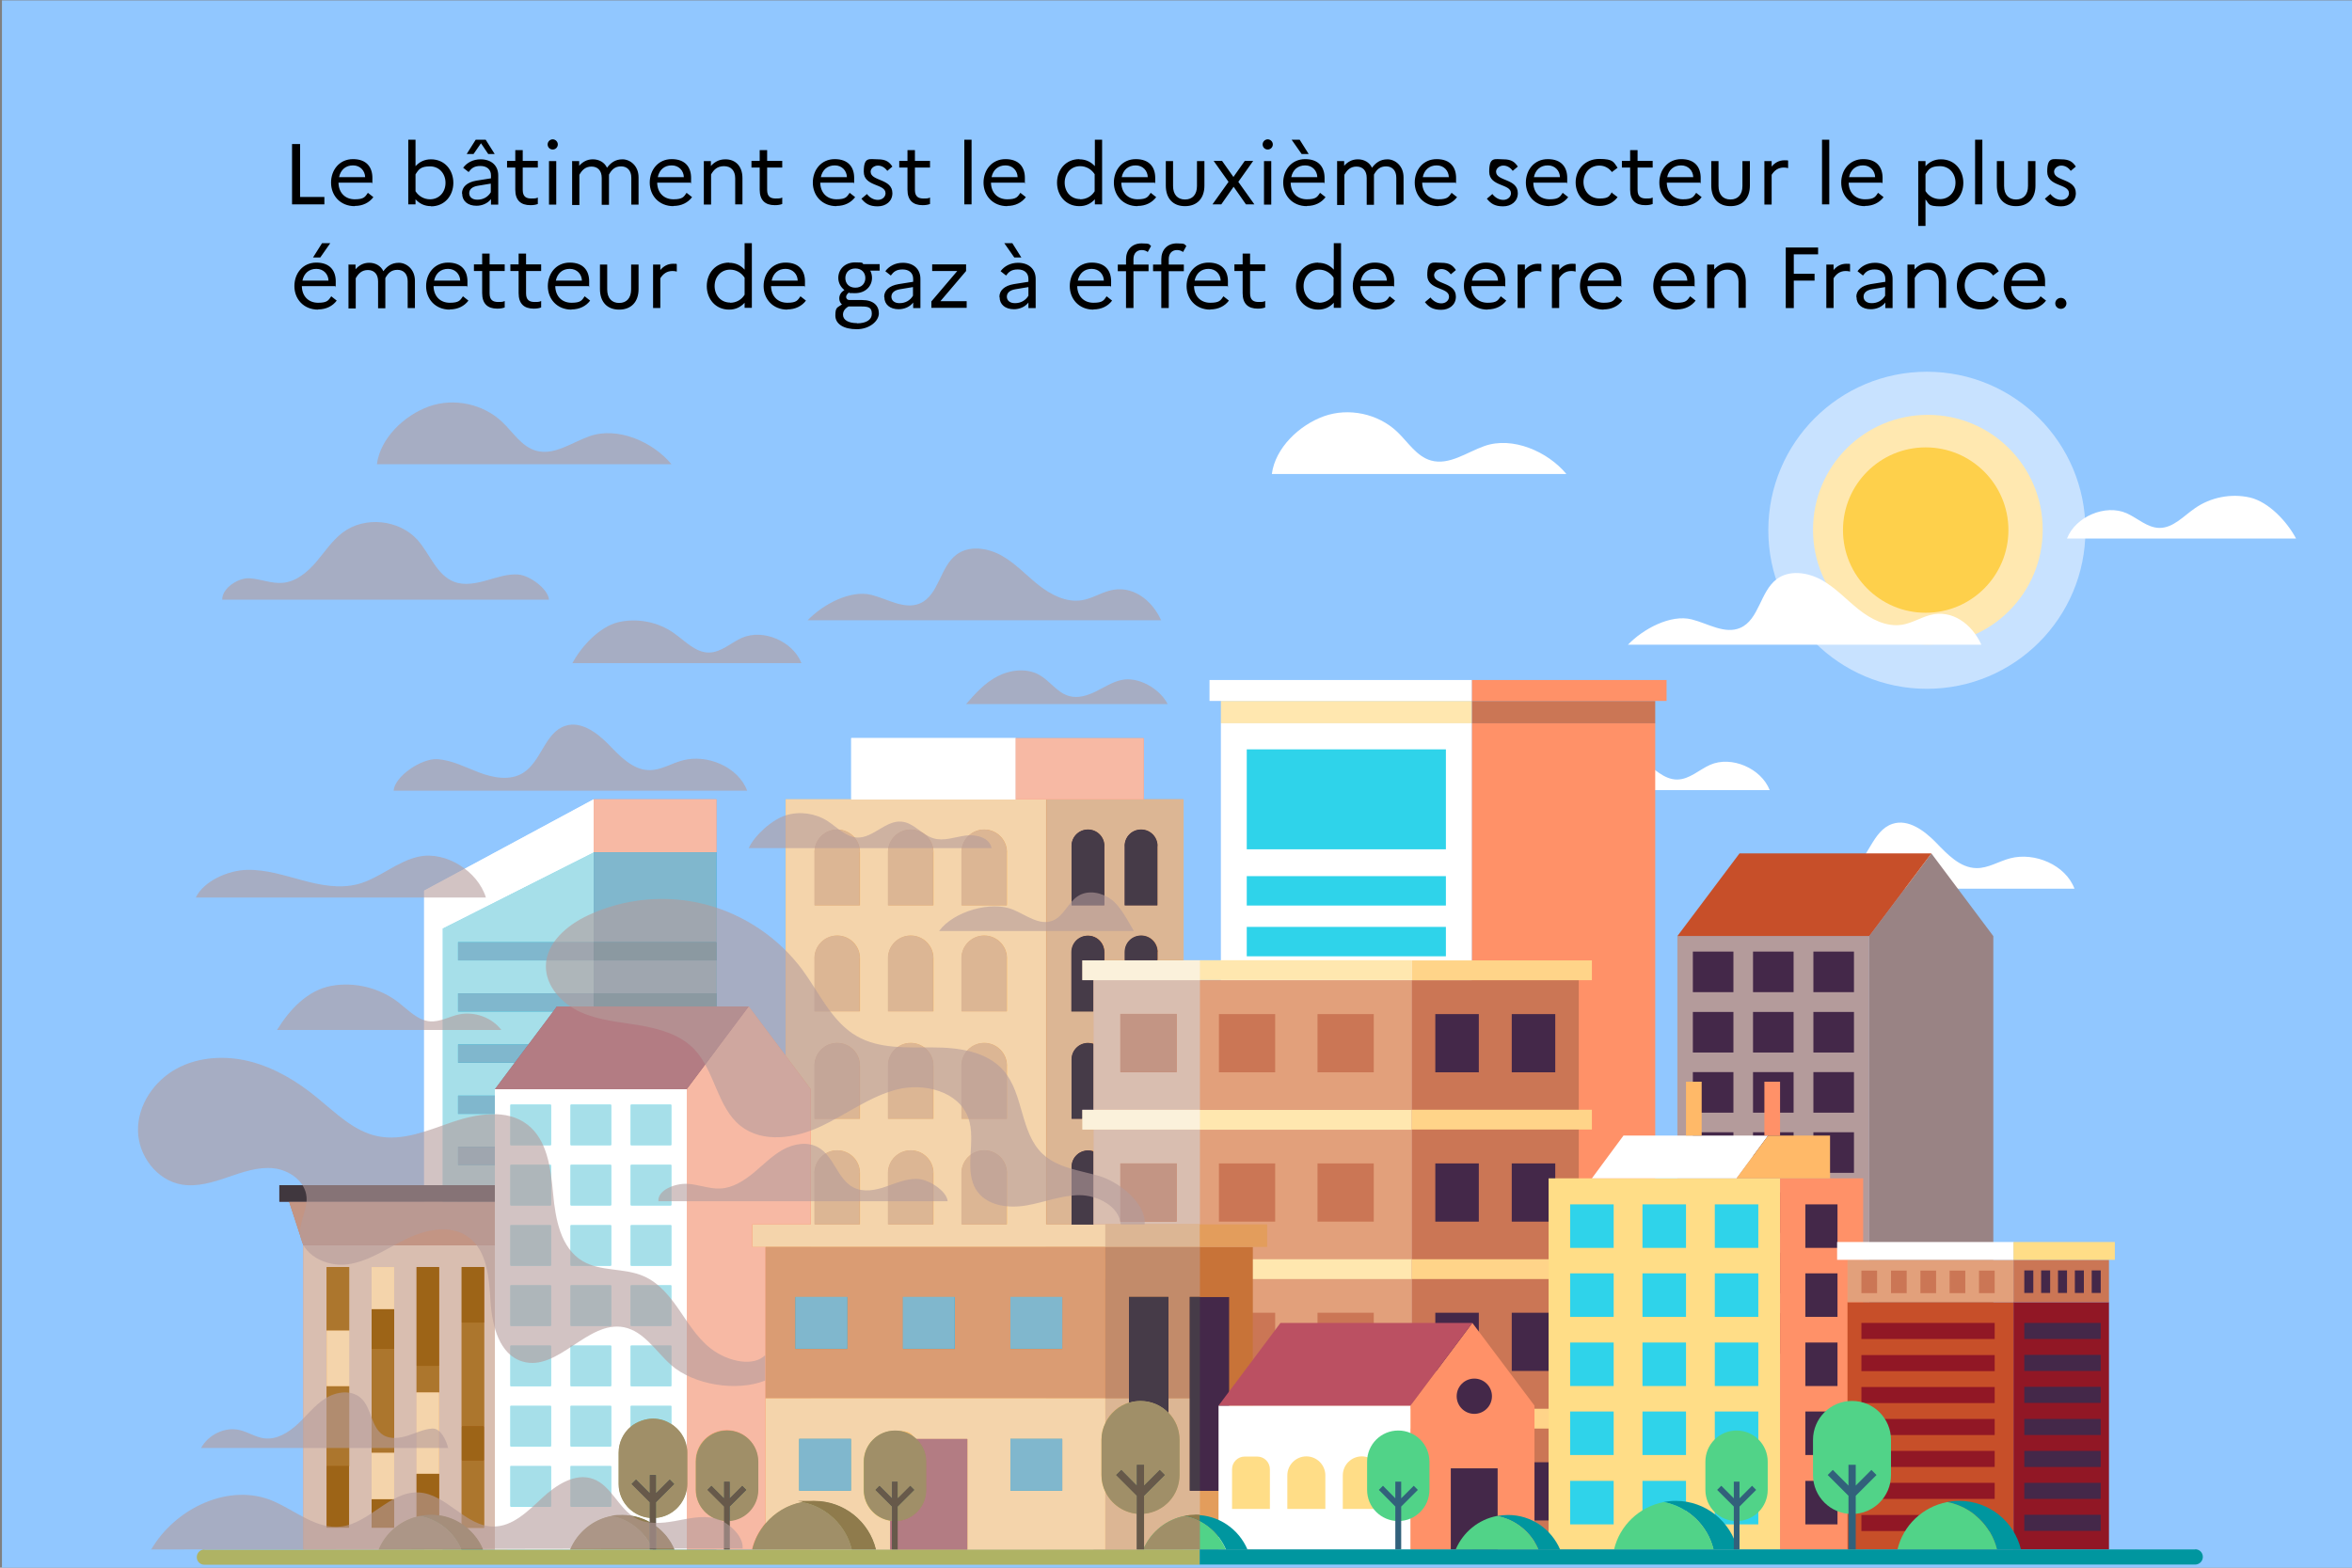
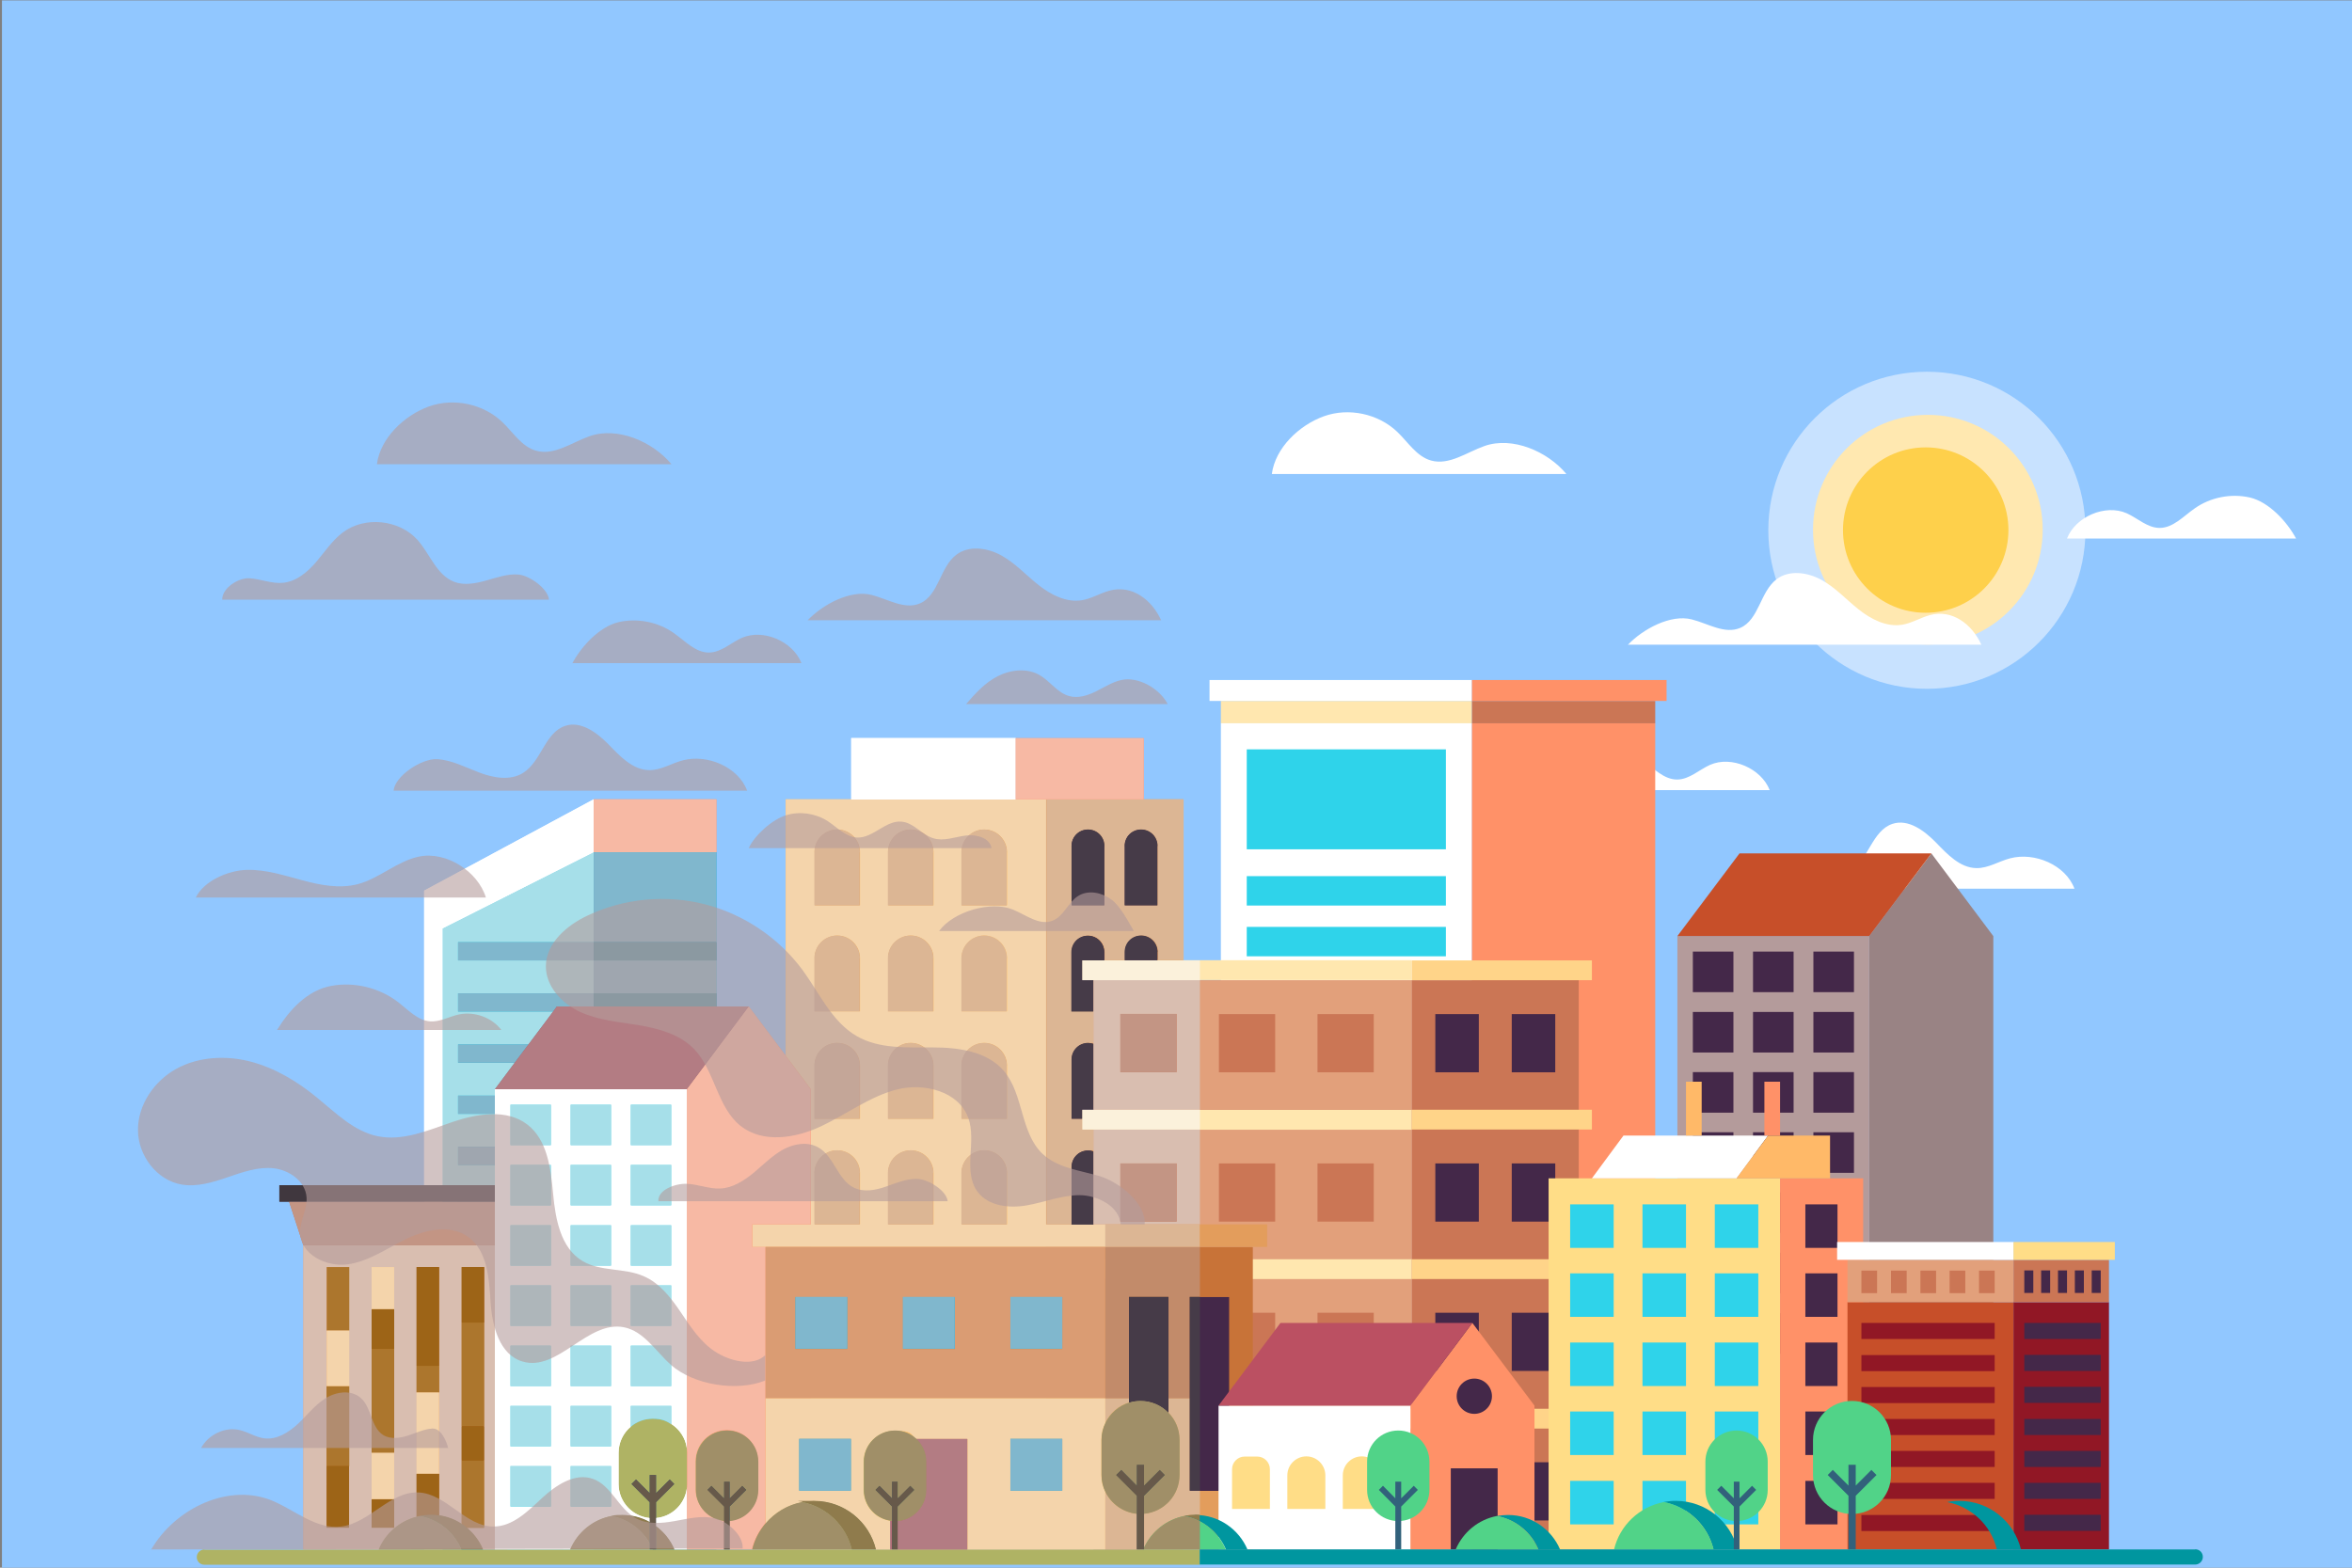
<svg xmlns="http://www.w3.org/2000/svg" viewBox="0 0 1200 800">
  <rect x="0" y="0" width="1200" height="800" fill="#808080" stroke="none" />
  <defs>
    <style>.st0{fill:#e2a07b}.st1{fill:#af6600}.st2{fill:#ffe7af}.st3{fill:#463b48}.st4{fill:#00969f}.st5{fill:#ff9168}.st6{fill:#f4d4ab}.st8{fill:#9d6417}.st10{fill:#a6dfe9}.st11{fill:#67594a}.st12{fill:#a08f68}.st13{fill:#bb5062}.st15{fill:#b37c83}.st16{fill:#c74f29}.st17{fill:#4f8674}.st18{opacity:.6;fill:#b49b9b}.st20{fill:#d9beb0}.st21{fill:#f7b9a4}.st22{fill:#dcb694}.st23{fill:#08a}.st27{fill:#80b7cd}.st28{fill:#911725}.st29{fill:#fff}.st30{fill:#a05400}.st32{fill:#32617b}.st33{fill:#ffb968}.st34{fill:#8f7b4c}.st35{fill:#2fd3ea}.st37{fill:#442849}.st38{fill:#c39584}.st39{fill:#4e95a9}.st40{fill:#afb364}.st42{fill:#ffdd87}.st43{fill:#13a6ce}.st44{fill:#fbbe6b}.st46{fill:#51d388}.st47{fill:#cb7655}.st48{fill:#ac762d}.st49{fill:#e39d5c}.st51{fill:#ffd489}.st52{fill:#fbf1db}</style>
  </defs>
  <path id="FOND_COULEUR" d="M1 .2h1199V800H1z" style="fill:#91c7ff" />
  <g id="Calque_1">
    <path d="M983.1 351.5c44.7 0 80.9-36.2 80.9-80.9s-36.2-80.9-80.9-80.9-80.9 36.2-80.9 80.9 36.2 80.9 80.9 80.9" style="fill:#c8e2ff" />
    <path d="M983.6 328.9c32.4 0 58.6-26.2 58.6-58.6s-26.2-58.6-58.6-58.6-58.6 26.2-58.6 58.6 26.2 58.6 58.6 58.6" style="fill:#ffe8b0" />
    <path d="M982.5 312.7c23.3 0 42.2-18.9 42.2-42.2s-18.9-42.2-42.2-42.2-42.2 18.9-42.2 42.2c0 23.3 18.9 42.2 42.2 42.2" style="fill:#fed04b" />
    <path d="M799.1 241.9H648.9c1.7-13.3 14-25 26.6-29.5s27.6-1.3 37.3 7.9c5.6 5.3 9.9 12.6 17.3 14.7 9.3 2.6 18.2-4.2 27.3-7.4 14.2-5 32.1 2.7 41.7 14.2ZM830.4 329h180.5c-4.8-10.6-15-18.2-26.3-15.1-4.8 1.3-9.2 4.1-14.1 4.9-8 1.3-15.9-2.8-22.2-7.8-6.3-5-11.9-11.2-19-15.1-7.1-3.9-16.5-5.2-22.9-.3-8.4 6.4-8.9 20.6-18.5 24.8-7.9 3.4-16.4-2.2-24.7-4.3-10.8-2.8-25 4.9-32.7 13ZM786 403.2h116.9c-4.3-11.1-19.5-17.7-30.4-12.9-5.6 2.5-10.5 7.4-16.7 7.5-7 .1-12.3-6-18.1-10-8.1-5.7-18.6-7.7-28.2-5.5-9.6 2.3-18.9 12.3-23.5 21ZM1171.5 274.8h-116.9c4.3-11.1 19.5-17.7 30.4-12.9 5.6 2.5 10.5 7.4 16.7 7.5 7 .1 12.3-6 18.1-10 8.1-5.7 18.6-7.7 28.2-5.5 9.6 2.3 18.9 12.3 23.5 21ZM877.9 453.5h180.5c-4.5-12.1-20.3-18.8-32.8-15.5-5.8 1.5-11.2 5.1-17.2 5-8.4-.1-14.9-7.1-20.8-13.2-5.9-6-14-12-22-9.4-10.4 3.4-12.2 18.2-21.5 24-6.5 4.1-15 2.6-22.2-.1-7.2-2.7-14.2-6.5-21.8-6.9-7.7-.4-21.4 8.5-22.1 16.1Z" class="st29" />
    <path d="M342.5 236.9H192.3c1.7-13.3 14-25 26.6-29.5 12.6-4.5 27.6-1.3 37.3 7.9 5.6 5.3 9.9 12.6 17.3 14.7 9.3 2.6 18.2-4.2 27.3-7.4 14.2-5 32.1 2.7 41.7 14.2ZM411.9 316.5h180.5c-4.8-10.6-15-18.2-26.3-15.1-4.8 1.3-9.2 4.1-14.1 4.9-8 1.3-15.9-2.8-22.2-7.8-6.3-5-11.9-11.2-19-15.1-7.1-3.9-16.5-5.2-22.9-.3-8.4 6.4-8.9 20.6-18.5 24.8-7.9 3.4-16.4-2.2-24.7-4.3-10.8-2.8-25 4.9-32.7 13ZM292 338.4h116.9c-4.3-11.1-19.5-17.7-30.4-12.9-5.6 2.5-10.5 7.4-16.7 7.5-7 .1-12.3-6-18.1-10-8.1-5.7-18.6-7.7-28.2-5.5-9.6 2.3-18.9 12.3-23.5 21ZM200.7 403.5h180.5c-4.5-12.1-20.3-18.8-32.8-15.5-5.8 1.5-11.2 5.1-17.2 5-8.4-.1-14.9-7.1-20.8-13.2-5.9-6-14-12-22-9.4-10.4 3.4-12.2 18.2-21.5 24-6.5 4.1-15 2.6-22.2-.1-7.2-2.7-14.2-6.5-21.8-6.9-7.7-.4-21.4 8.5-22.1 16.1Z" class="st18" />
    <path d="M302.9 434.9v355.8h-77.1V473.8l77.1-38.9z" class="st35" />
    <path d="m216.4 454.5 86.5-46.6v27l-77.1 38.9v316.9h-9.4V454.5z" class="st29" />
    <path d="M302.9 407.9h62.6v27h-62.6z" class="st5" />
    <path d="M302.9 434.9h62.6v355.8h-62.6zM302.8 490h-69.2v-9.3h69.2zM302.8 516.1h-69.2v-9.3h69.2zM302.8 542.3h-69.2V533h69.2zM302.8 568.4h-69.2v-9.3h69.2zM302.8 594.5h-69.2v-9.3h69.2zM302.8 620.6h-69.2v-9.3h69.2zM302.8 646.7h-69.2v-9.3h69.2zM302.8 672.8h-69.2v-9.3h69.2z" class="st43" />
    <path d="M302.9 480.8h62.6v9.3h-62.6zM302.9 506.9h62.6v9.3h-62.6zM302.9 533h62.6v9.3h-62.6zM302.9 559.1h62.6v9.3h-62.6zM302.9 585.2h62.6v9.3h-62.6zM302.9 611.3h62.6v9.3h-62.6zM302.9 637.4h62.6v9.3h-62.6zM302.9 663.5h62.6v9.3h-62.6z" class="st23" />
    <path d="M533.6 790.7H400.8V407.9h132.8z" class="st44" />
    <path d="M603.6 790.7h-70V407.9h70z" class="st49" />
    <path d="M518.2 407.9h-83.9v-31.3h83.9z" class="st29" />
    <path d="M518.2 376.7h65.3V408h-65.3z" class="st5" />
    <path d="M490.6 462h23.1v-27.1c0-6.4-5.2-11.6-11.6-11.6-6.4 0-11.6 5.2-11.6 11.6V462ZM453.1 462h23.1v-27.1c0-6.4-5.2-11.6-11.6-11.6-6.4 0-11.6 5.2-11.6 11.6V462Z" class="st49" />
    <path d="M573.8 462h16.7v-30.3c0-4.6-3.7-8.4-8.4-8.4-4.6 0-8.4 3.7-8.4 8.4V462ZM546.7 462h16.7v-30.3c0-4.6-3.7-8.4-8.4-8.4-4.6 0-8.4 3.7-8.4 8.4V462Z" class="st37" />
-     <path d="M415.6 462h23.1v-27.1c0-6.4-5.2-11.6-11.6-11.6-6.4 0-11.6 5.2-11.6 11.6V462ZM490.6 516.2h23.1v-27.1c0-6.4-5.2-11.6-11.6-11.6-6.4 0-11.6 5.2-11.6 11.6v27.1ZM453.1 516.2h23.1v-27.1c0-6.4-5.2-11.6-11.6-11.6-6.4 0-11.6 5.2-11.6 11.6v27.1Z" class="st49" />
+     <path d="M415.6 462h23.1v-27.1c0-6.4-5.2-11.6-11.6-11.6-6.4 0-11.6 5.2-11.6 11.6V462ZM490.6 516.2h23.1v-27.1v27.1ZM453.1 516.2h23.1v-27.1c0-6.4-5.2-11.6-11.6-11.6-6.4 0-11.6 5.2-11.6 11.6v27.1Z" class="st49" />
    <path d="M573.8 516.2h16.7v-30.3c0-4.6-3.7-8.4-8.4-8.4-4.6 0-8.4 3.7-8.4 8.4v30.3ZM546.7 516.2h16.7v-30.3c0-4.6-3.7-8.4-8.4-8.4-4.6 0-8.4 3.7-8.4 8.4v30.3ZM573.8 571h16.7v-30.3c0-4.6-3.7-8.4-8.4-8.4-4.6 0-8.4 3.7-8.4 8.4V571ZM546.7 571h16.7v-30.3c0-4.6-3.7-8.4-8.4-8.4-4.6 0-8.4 3.7-8.4 8.4V571ZM573.8 625.8h16.7v-30.3c0-4.6-3.7-8.4-8.4-8.4-4.6 0-8.4 3.7-8.4 8.4v30.3ZM546.7 625.8h16.7v-30.3c0-4.6-3.7-8.4-8.4-8.4-4.6 0-8.4 3.7-8.4 8.4v30.3Z" class="st37" />
    <path d="M415.6 516.2h23.1v-27.1c0-6.4-5.2-11.6-11.6-11.6-6.4 0-11.6 5.2-11.6 11.6v27.1ZM490.6 571h23.1v-27.1c0-6.4-5.2-11.6-11.6-11.6-6.4 0-11.6 5.2-11.6 11.6V571ZM453.1 571h23.1v-27.1c0-6.4-5.2-11.6-11.6-11.6-6.4 0-11.6 5.2-11.6 11.6V571ZM415.6 571h23.1v-27.1c0-6.4-5.2-11.6-11.6-11.6-6.4 0-11.6 5.2-11.6 11.6V571ZM490.6 625.8h23.1v-27.1c0-6.4-5.2-11.6-11.6-11.6-6.4 0-11.6 5.2-11.6 11.6v27.1ZM453.1 625.8h23.1v-27.1c0-6.4-5.2-11.6-11.6-11.6-6.4 0-11.6 5.2-11.6 11.6v27.1ZM415.6 625.8h23.1v-27.1c0-6.4-5.2-11.6-11.6-11.6-6.4 0-11.6 5.2-11.6 11.6v27.1Z" class="st49" />
    <path d="M622.9 357.7H751v11.4H622.9z" class="st2" />
    <path d="M622.9 369.1H751v421.6H622.9zM622.9 357.7h-5.8V347H751v10.7H622.9z" class="st29" />
    <path d="M751 369.1h93.5v421.6H751z" class="st5" />
    <path d="M751 357.7h93.5v11.4H751z" class="st47" />
    <path d="M751 347h99.3v10.7H751V347z" class="st5" />
    <path d="M737.7 433.4H636.1v-51h101.6zM737.7 462.1H636.1v-15h101.6zM737.7 488H636.1v-15h101.6z" class="st35" />
    <path d="M258.8 790.7h-104V635.5h104z" class="st0" />
    <path d="M154.8 635.5h104v-22.3H147.5l7.3 22.3z" class="st47" />
    <path d="M142.6 604.8h116.3v8.4H142.6z" style="fill:#412e3e" transform="rotate(180 200.7 609)" />
    <path d="M235.5 674.9H247v52.8h-11.5zM235.5 745.3H247v34.4h-11.5z" class="st1" />
    <path d="M235.5 727.8H247v17.5h-11.5zM235.5 646.6H247v28.3h-11.5z" class="st30" />
    <path d="M212.5 697H224v13.6h-11.5z" class="st1" />
    <path d="M212.5 710.6H224v41.5h-11.5z" class="st44" />
    <path d="M212.5 752.1H224v27.5h-11.5zM212.5 646.6H224V697h-11.5zM189.6 765h11.5v14.6h-11.5z" class="st30" />
    <path d="M189.6 646.6h11.5v21.5h-11.5zM189.6 741.2h11.5V765h-11.5z" class="st44" />
    <path d="M189.6 668.1h11.5v20.2h-11.5z" class="st30" />
    <path d="M189.6 688.4h11.5v52.9h-11.5zM166.7 707.4h11.5v40.8h-11.5z" class="st1" />
    <path d="M166.7 748.1h11.5v9.2h-11.5z" class="st30" />
    <path d="M166.7 757.3h11.5v22.3h-11.5z" class="st30" />
-     <path d="M166.7 646.6h11.5V679h-11.5z" class="st1" />
    <path d="M166.7 679h11.5v28.3h-11.5z" class="st44" />
    <path d="M350.4 790.7h63.3V555.8L382 513.6l-31.6 42.2v234.9z" class="st5" />
    <path d="M350.4 790.7h-97.9V555.8h97.9z" class="st29" />
    <path d="m252.5 555.8 31.6-42.2H382l-31.6 42.2h-97.9z" class="st13" />
    <path d="M342.5 584.4h-20.7v-20.7h20.7zM311.8 584.4h-20.7v-20.7h20.7zM281.1 584.4h-20.7v-20.7h20.7zM342.5 615.2h-20.7v-20.7h20.7zM311.8 615.2h-20.7v-20.7h20.7zM281.1 615.2h-20.7v-20.7h20.7zM342.5 645.9h-20.7v-20.7h20.7zM311.8 645.9h-20.7v-20.7h20.7zM281.1 645.9h-20.7v-20.7h20.7zM342.5 676.6h-20.7v-20.7h20.7zM311.8 676.6h-20.7v-20.7h20.7zM281.1 676.6h-20.7v-20.7h20.7zM342.5 707.3h-20.7v-20.7h20.7zM311.8 707.3h-20.7v-20.7h20.7zM281.1 707.3h-20.7v-20.7h20.7zM342.5 738.1h-20.7v-20.7h20.7zM311.8 738.1h-20.7v-20.7h20.7zM281.1 738.1h-20.7v-20.7h20.7zM342.5 768.9h-20.7v-20.7h20.7zM311.8 768.9h-20.7v-20.7h20.7zM281.1 768.9h-20.7v-20.7h20.7z" class="st35" />
    <path d="M953.7 790.7h63.3v-313l-31.6-42.2-31.7 42.2v313z" style="fill:#998384" />
    <path d="M855.8 477.7h97.9v313h-97.9z" style="fill:#b49b9b" transform="rotate(180 904.75 634.2)" />
    <path d="m855.8 477.7 31.7-42.2h97.9l-31.7 42.2h-97.9z" class="st16" />
    <path d="M945.9 506.3h-20.7v-20.7h20.7zM915.1 506.3h-20.7v-20.7h20.7zM884.4 506.3h-20.7v-20.7h20.7zM945.9 537.1h-20.7v-20.7h20.7zM915.1 537.1h-20.7v-20.7h20.7zM884.4 537.1h-20.7v-20.7h20.7zM945.9 567.8h-20.7v-20.7h20.7zM915.1 567.8h-20.7v-20.7h20.7zM884.4 567.8h-20.7v-20.7h20.7zM945.9 598.5h-20.7v-20.7h20.7zM915.1 598.5h-20.7v-20.7h20.7zM884.4 598.5h-20.7v-20.7h20.7zM945.9 629.2h-20.7v-20.7h20.7zM915.1 629.2h-20.7v-20.7h20.7zM884.4 629.2h-20.7v-20.7h20.7zM945.9 660h-20.7v-20.7h20.7zM915.1 660h-20.7v-20.7h20.7zM884.4 660h-20.7v-20.7h20.7zM945.9 690.8h-20.7v-20.7h20.7zM915.1 690.8h-20.7v-20.7h20.7zM884.4 690.8h-20.7v-20.7h20.7z" class="st37" />
    <path d="M720.3 790.7H557.9V500.2h162.4z" class="st0" />
    <path d="M805.5 790.7h-85.3V500.2h85.3z" class="st47" />
    <path d="M720.3 500.1H552.2V490h168.1z" class="st2" />
    <path d="M720.3 490.1h91.9v10.1h-91.9z" class="st51" />
    <path d="M700.9 547.2h-28.7v-29.7h28.7zM650.6 547.2h-28.7v-29.7h28.7z" class="st47" />
    <path d="M793.5 547.2h-22.2v-29.7h22.2zM754.5 547.2h-22.2v-29.7h22.2z" class="st37" />
    <path d="M600.4 547.2h-28.7v-29.7h28.7z" class="st47" />
    <path d="M720.3 576.5H552.2v-10.1h168.1z" class="st2" />
    <path d="M720.3 566.3h91.9v10.1h-91.9z" class="st51" />
    <path d="M700.9 623.4h-28.7v-29.7h28.7zM650.6 623.4h-28.7v-29.7h28.7z" class="st47" />
    <path d="M793.5 623.4h-22.2v-29.7h22.2zM754.5 623.4h-22.2v-29.7h22.2z" class="st37" />
    <path d="M600.4 623.4h-28.7v-29.7h28.7z" class="st47" />
    <path d="M720.3 652.7H552.2v-10.1h168.1z" class="st2" />
    <path d="M720.3 642.6h91.9v10.1h-91.9z" class="st51" />
    <path d="M700.9 699.6h-28.7v-29.7h28.7zM650.6 699.6h-28.7v-29.7h28.7z" class="st47" />
    <path d="M793.5 699.6h-22.2v-29.7h22.2zM754.5 699.6h-22.2v-29.7h22.2z" class="st37" />
    <path d="M600.4 699.6h-28.7v-29.7h28.7z" class="st47" />
    <path d="M720.3 729H552.2v-10.1h168.1z" class="st2" />
    <path d="M720.3 718.9h91.9V729h-91.9z" class="st51" />
    <path d="M700.9 775.9h-28.7v-29.7h28.7zM650.6 775.9h-28.7v-29.7h28.7z" class="st47" />
    <path d="M793.5 775.9h-22.2v-29.7h22.2zM754.5 775.9h-22.2v-29.7h22.2z" class="st37" />
    <path d="M600.4 775.9h-28.7v-29.7h28.7z" class="st47" />
    <path d="M563.9 713.5h75.3v77.2h-75.3z" class="st49" />
    <path d="M563.9 636.3h75.3v77.2h-75.3z" style="fill:#c87338" />
    <path d="M390.6 636.3h173.3v77.2H390.6z" style="fill:#e1803a" />
    <path d="M390.6 713.5h173.3v77.2H390.6zM563.9 636.4H383.8v-11.5h180.1z" class="st44" />
    <path d="M563.9 624.8h82.6v11.5h-82.6z" class="st49" />
    <path d="M493.6 790.7h-39.4v-56.5h39.4z" class="st13" />
    <path d="M542 760.7h-26.5v-26.5H542zM542 688.4h-26.5v-26.5H542zM487.2 688.4h-26.5v-26.5h26.5zM432.3 688.4h-26.5v-26.5h26.5zM434.2 760.7h-26.5v-26.5h26.5z" class="st43" />
    <path d="M596.2 760.8h-20.1v-98.9h20.1zM627.1 760.8H607v-98.9h20.1z" class="st37" />
    <path d="M719.6 790.7h63.3v-73.4l-31.7-42.2-31.6 42.2v73.4z" class="st5" />
    <path d="M719.6 790.7h-97.9v-73.4h97.9z" class="st29" />
    <path d="m621.7 717.3 31.6-42.2h97.9l-31.6 42.2h-97.9z" class="st13" />
    <path d="M764.1 790.7h-23.9v-41.4h23.9z" class="st37" />
    <circle cx="752.2" cy="712.5" r="9" class="st37" />
    <path d="M685.1 770h19.4v-17.1c0-5.3-4.3-9.7-9.7-9.7-5.3 0-9.7 4.3-9.7 9.7V770ZM656.8 770h19.4v-17.1c0-5.3-4.3-9.7-9.7-9.7-5.3 0-9.7 4.3-9.7 9.7V770ZM648 770h-19.4v-20.3c0-3.5 2.9-6.4 6.4-6.4h6.5c3.5 0 6.4 2.9 6.4 6.4V770ZM908.2 790.7H790.1V601.3h118.1z" class="st42" />
    <path d="M908.2 601.3h42.4v189.4h-42.4z" class="st5" />
    <path d="M897.1 636.8h-22.2v-22.2h22.2zM860.2 636.8H838v-22.2h22.2zM823.3 636.8h-22.2v-22.2h22.2zM897.1 672h-22.2v-22.2h22.2zM860.2 672H838v-22.2h22.2zM823.3 672h-22.2v-22.2h22.2zM897.1 707.3h-22.2v-22.2h22.2zM860.2 707.3H838v-22.2h22.2zM823.3 707.3h-22.2v-22.2h22.2zM897.1 742.5h-22.2v-22.2h22.2zM860.2 742.5H838v-22.2h22.2zM823.3 742.5h-22.2v-22.2h22.2zM897.1 777.9h-22.2v-22.2h22.2zM860.2 777.9H838v-22.2h22.2zM823.3 777.9h-22.2v-22.2h22.2z" class="st35" />
    <path d="M937.5 636.8h-16.4v-22.2h16.4zM937.5 672h-16.4v-22.2h16.4zM937.5 707.3h-16.4v-22.2h16.4zM937.5 742.5h-16.4v-22.2h16.4zM937.5 777.9h-16.4v-22.2h16.4z" class="st37" />
    <path d="M828.3 579.5h73.8L886 601.3h-73.8l16.1-21.8z" class="st29" />
    <path d="M902.1 579.5h31.6v21.8H886l16.1-21.8z" class="st33" />
    <path d="M908.2 579.5h-8V552h8z" class="st5" />
    <path d="M868.2 579.5h-8V552h8z" class="st33" />
    <path d="M1027.4 790.7h-84.8V664.5h84.8z" class="st16" />
    <path d="M1027.4 664.5h-84.8v-21.6h84.8z" class="st0" />
    <path d="M1017.7 683.3h-68v-8.2h68zM1017.7 699.7h-68v-8.2h68zM1017.7 716h-68v-8.2h68zM1017.7 732.3h-68v-8.2h68zM1017.7 748.6h-68v-8.2h68zM1017.7 764.9h-68v-8.2h68zM1017.7 781.3h-68v-8.2h68z" class="st28" />
    <path d="M1017.7 659.9h-8v-11.5h8zM1002.7 659.9h-8v-11.5h8zM987.8 659.9h-8v-11.5h8zM972.8 659.9h-8v-11.5h8zM957.7 659.9h-8v-11.5h8z" class="st47" />
    <path d="M1027.4 642.9h-90.1v-9.1h90.1z" class="st29" />
    <path d="M1027.3 664.5h48.7v126.2h-48.7z" class="st28" />
    <path d="M1027.3 642.9h48.7v21.6h-48.7z" class="st47" />
    <path d="M1032.8 675.1h39v8.2h-39zM1032.8 691.4h39v8.2h-39zM1032.8 707.7h39v8.2h-39zM1032.8 724.1h39v8.2h-39zM1032.8 740.4h39v8.2h-39zM1032.8 756.7h39v8.2h-39zM1032.8 773h39v8.2h-39zM1032.8 648.3h4.6v11.5h-4.6zM1041.4 648.3h4.6v11.5h-4.6zM1050 648.3h4.6v11.5h-4.6zM1058.6 648.3h4.6v11.5h-4.6zM1067.2 648.3h4.6v11.5h-4.6z" class="st37" />
    <path d="M1027.3 633.8h51.7v9.1h-51.7z" class="st42" />
    <path d="M848.8 766.5c2-.4 4.1-.6 6.2-.6 15.3 0 28.1 10.6 31.5 24.8h-12.3c-2.9-12.3-12.9-21.8-25.4-24.2Z" class="st4" />
    <path d="M874.2 790.7h-50.7c2.9-12.3 12.9-21.8 25.4-24.2 12.5 2.4 22.4 12 25.4 24.2Z" class="st46" />
    <path d="M993.4 766.5c2-.4 4.1-.6 6.2-.6 15.3 0 28.1 10.6 31.5 24.8h-12.3c-2.9-12.3-12.9-21.8-25.4-24.2Z" class="st4" />
-     <path d="M1018.8 790.7h-50.7c2.9-12.3 12.9-21.8 25.4-24.2 12.5 2.4 22.4 12 25.4 24.2Z" class="st46" />
    <path d="M763.9 773.6c1.8-.3 3.6-.5 5.5-.5 12 0 22.2 7.3 26.6 17.7h-11c-3.7-8.7-11.5-15.3-21.1-17.1Z" class="st4" />
    <path d="M784.9 790.7h-42.2c3.7-8.7 11.5-15.3 21.1-17.1 9.6 1.8 17.4 8.4 21.1 17.1Z" class="st46" />
    <path d="M604.4 773.6c1.8-.3 3.6-.5 5.5-.5 12 0 22.2 7.3 26.6 17.7h-11c-3.7-8.7-11.5-15.3-21.1-17.1Z" class="st4" />
    <path d="M625.4 790.7h-42.2c3.7-8.7 11.5-15.3 21.1-17.1 9.6 1.8 17.4 8.4 21.1 17.1Z" class="st46" />
    <path d="M214.3 773.6c1.8-.3 3.6-.5 5.5-.5 12 0 22.2 7.3 26.6 17.7h-11c-3.7-8.7-11.5-15.3-21.1-17.1Z" class="st17" />
    <path d="M235.4 790.7h-42.2c3.7-8.7 11.5-15.3 21.1-17.1 9.6 1.8 17.4 8.4 21.1 17.1Z" class="st40" />
    <path d="M409.2 766.5c2-.4 4.1-.6 6.2-.6 15.3 0 28.1 10.6 31.5 24.8h-12.3c-2.9-12.3-12.9-21.8-25.4-24.2Z" class="st17" />
    <path d="M434.6 790.7h-50.7c2.9-12.3 12.9-21.8 25.4-24.2 12.5 2.4 22.4 12 25.4 24.2Z" class="st40" />
    <path d="M312 773.6c1.8-.3 3.6-.5 5.5-.5 12 0 22.2 7.3 26.6 17.7h-11c-3.7-8.7-11.5-15.3-21.1-17.1Z" class="st17" />
    <path d="M333.1 790.7h-42.2c3.7-8.7 11.5-15.3 21.1-17.1 9.6 1.8 17.4 8.4 21.1 17.1Z" class="st40" />
    <path d="M944.9 772.6c11 0 19.9-8.9 19.9-19.9v-17.9c0-11-8.9-19.9-19.9-19.9-11 0-19.9 8.9-19.9 19.9v17.9c0 11 8.9 19.9 19.9 19.9Z" class="st46" />
    <path d="m932.5 752.7 2.6-2.6 8 8v-10.6h3.7v10.6l8-8 2.6 2.6-10.6 10.6v27.4h-3.7v-27.4l-10.6-10.6z" class="st32" />
    <path d="M581.9 772.6c11 0 19.9-8.9 19.9-19.9v-17.9c0-11-8.9-19.9-19.9-19.9-11 0-19.9 8.9-19.9 19.9v17.9c0 11 8.9 19.9 19.9 19.9Z" class="st40" />
    <path d="m569.4 752.7 2.7-2.6 7.9 8v-10.6h3.7v10.6l8-8 2.6 2.6-10.6 10.6v27.4H580v-27.4l-10.6-10.6z" class="st32" />
    <path d="M886 776.2c8.8 0 15.9-7.1 15.9-15.9v-14.4c0-8.8-7.1-15.9-15.9-15.9s-15.9 7.1-15.9 15.9v14.4c0 8.8 7.1 15.9 15.9 15.9Z" class="st46" />
    <path d="m876.1 760.3 2.1-2.1 6.4 6.4v-8.5h2.9v8.5l6.4-6.4 2.1 2.1-8.5 8.5v21.9h-2.9v-21.9l-8.5-8.5z" class="st32" />
    <path d="M370.8 776.2c8.8 0 15.9-7.1 15.9-15.9v-14.4c0-8.8-7.1-15.9-15.9-15.9s-15.9 7.1-15.9 15.9v14.4c0 8.8 7.1 15.9 15.9 15.9Z" class="st40" />
    <path d="m360.9 760.3 2.1-2.1 6.4 6.4v-8.5h2.9v8.5l6.4-6.4 2.1 2.1-8.5 8.5v21.9h-2.9v-21.9l-8.5-8.5z" class="st32" />
    <path d="M333.1 774.7c9.7 0 17.5-7.8 17.5-17.5v-15.8c0-9.7-7.8-17.5-17.5-17.5s-17.5 7.8-17.5 17.5v15.8c0 9.7 7.8 17.5 17.5 17.5Z" class="st40" />
    <path d="m322.2 757.3 2.3-2.3 7 7v-9.3h3.2v9.3l7-7 2.3 2.3-9.3 9.3v24.1h-3.2v-24.1l-9.3-9.3z" class="st32" />
    <path d="M713.4 776.2c8.8 0 15.9-7.1 15.9-15.9v-14.4c0-8.8-7.1-15.9-15.9-15.9s-15.9 7.1-15.9 15.9v14.4c0 8.8 7.1 15.9 15.9 15.9Z" class="st46" />
    <path d="m703.5 760.3 2.1-2.1 6.3 6.4v-8.5h3v8.5l6.4-6.4 2.1 2.1-8.5 8.5v21.9h-3v-21.9l-8.4-8.5z" class="st32" />
    <path d="M456.5 776.2c8.8 0 15.9-7.1 15.9-15.9v-14.4c0-8.8-7.1-15.9-15.9-15.9s-15.9 7.1-15.9 15.9v14.4c0 8.8 7.1 15.9 15.9 15.9Z" class="st40" />
    <path d="m446.6 760.3 2.1-2.1 6.4 6.4v-8.5h2.9v8.5l6.4-6.4 2.1 2.1-8.5 8.5v21.9h-2.9v-21.9l-8.5-8.5z" class="st32" />
    <path d="M233.7 542.3V533h35.9l12.6-16.8h-48.5v-9.3h69.2v-16.8h-69.2v-9.3h69.2v-45.9l-77.1 38.9v131h26.7v-10.3h-18.8v-9.3h18.8v-16.8h-18.8v-9.3h18.8v-3.3l10.1-13.5h-28.9z" class="st10" />
    <path d="m225.8 473.8 77.1-38.9v-27l-86.5 46.6v150.3h9.4v-131z" class="st29" />
    <path d="M302.9 407.9h62.6v27h-62.6z" class="st21" />
    <path d="M302.9 434.9h62.6v45.8h-62.6zM302.9 480.8h-69.2v9.3h69.2v16.8h62.6v-16.8h-62.6v-9.3zM233.7 516.2h48.5l1.9-2.6h18.8v-6.7h-69.2v9.3zM233.7 542.3h28.9l7-9.3h-35.9v9.3zM233.7 559.1h18.8v9.3h-18.8zM233.7 585.2h18.8v9.3h-18.8z" class="st27" />
    <path d="M302.9 480.8v9.3h62.6v-9.3h-62.6zM302.9 506.9h62.6v6.7h-62.6z" class="st39" />
    <path d="M413.7 624.8h-29.8v11.5H564v-11.5h-30.3V407.9H400.9v130.8l12.8 17.1v69Zm76.9-189.9c0-6.4 5.2-11.6 11.6-11.6s11.6 5.2 11.6 11.6V462h-23.1v-27.1Zm0 54.1c0-6.4 5.2-11.6 11.6-11.6s11.6 5.2 11.6 11.6v27.1h-23.1V489Zm0 54.8c0-6.4 5.2-11.6 11.6-11.6s11.6 5.2 11.6 11.6v27.1h-23.1v-27.1Zm0 54.8c0-6.4 5.2-11.6 11.6-11.6s11.6 5.2 11.6 11.6v26.2h-23.1v-26.2Zm-37.5-163.7c0-6.4 5.2-11.6 11.6-11.6s11.6 5.2 11.6 11.6V462h-23.1v-27.1Zm0 54.1c0-6.4 5.2-11.6 11.6-11.6s11.6 5.2 11.6 11.6v27.1h-23.1V489Zm0 54.8c0-6.4 5.2-11.6 11.6-11.6s11.6 5.2 11.6 11.6v27.1h-23.1v-27.1Zm0 54.8c0-6.4 5.2-11.6 11.6-11.6s11.6 5.2 11.6 11.6v26.2h-23.1v-26.2Zm-37.5-163.7c0-6.4 5.2-11.6 11.6-11.6s11.6 5.2 11.6 11.6V462h-23.1v-27.1Zm0 54.1c0-6.4 5.2-11.6 11.6-11.6s11.6 5.2 11.6 11.6v27.1h-23.1V489Zm0 54.8c0-6.4 5.2-11.6 11.6-11.6s11.6 5.2 11.6 11.6v27.1h-23.1v-27.1Zm0 54.8c0-6.4 5.2-11.6 11.6-11.6s11.6 5.2 11.6 11.6v26.2h-23.1v-26.2Z" class="st6" />
    <path d="M533.7 624.8h13.1v-29.4c0-4.6 3.7-8.4 8.4-8.4s1.9.2 2.8.5v-11.1h-5.7v-5.5h-5.5v-30.3c0-4.6 3.7-8.4 8.4-8.4s1.9.2 2.8.5v-16.6h-11.2v-30.3c0-4.6 3.7-8.4 8.4-8.4s8.4 3.7 8.4 8.4v4.2H574v-4.2c0-4.6 3.7-8.4 8.4-8.4s8.4 3.7 8.4 8.4v4.2h13.1v-82.1h-70v216.9Zm40.1-193.1c0-4.6 3.7-8.4 8.4-8.4s8.4 3.7 8.4 8.4V462h-16.7v-30.3Zm-27.1 0c0-4.6 3.7-8.4 8.4-8.4s8.4 3.7 8.4 8.4V462h-16.7v-30.3ZM583.3 790.7H580v-18.2c-7.1-.7-13.1-5.1-16.1-11.2v29.4h-30.3 70H583.3Z" class="st22" />
    <path d="M434.3 376.7h83.9V408h-83.9z" class="st29" />
    <path d="M533.7 407.9h49.8v-31.2h-65.3v31.2h15.5z" class="st21" />
    <path d="M513.7 434.9c0-6.4-5.2-11.6-11.6-11.6s-11.6 5.2-11.6 11.6V462h23.1v-27.1ZM476.2 434.9c0-6.4-5.2-11.6-11.6-11.6s-11.6 5.2-11.6 11.6V462h23.1v-27.1Z" class="st22" />
    <path d="M590.6 431.7c0-4.6-3.7-8.4-8.4-8.4s-8.4 3.7-8.4 8.4V462h16.7v-30.3ZM563.5 431.7c0-4.6-3.7-8.4-8.4-8.4s-8.4 3.7-8.4 8.4V462h16.7v-30.3Z" class="st3" />
    <path d="M438.7 434.9c0-6.4-5.2-11.6-11.6-11.6s-11.6 5.2-11.6 11.6V462h23.1v-27.1ZM513.7 489c0-6.4-5.2-11.6-11.6-11.6s-11.6 5.2-11.6 11.6v27.1h23.1V489ZM476.2 489c0-6.4-5.2-11.6-11.6-11.6S453 482.6 453 489v27.1h23.1V489Z" class="st22" />
    <path d="M590.6 485.8c0-4.6-3.7-8.4-8.4-8.4s-8.4 3.7-8.4 8.4v4.2h16.7v-4.2ZM552.2 500.2v-10.1h11.2v-4.2c0-4.6-3.7-8.4-8.4-8.4s-8.4 3.7-8.4 8.4v30.3h11.2v-16h-5.7ZM557.9 566.3v-33.6c-.9-.3-1.8-.5-2.8-.5-4.6 0-8.4 3.7-8.4 8.4v30.3h5.5v-4.6h5.7ZM555.1 587.1c-4.6 0-8.4 3.7-8.4 8.4v29.4h11.2v-37.3c-.9-.3-1.8-.5-2.8-.5Z" class="st3" />
    <path d="M438.7 489c0-6.4-5.2-11.6-11.6-11.6s-11.6 5.2-11.6 11.6v27.1h23.1V489ZM513.7 543.8c0-6.4-5.2-11.6-11.6-11.6s-11.6 5.2-11.6 11.6v27.1h23.1v-27.1ZM476.2 543.8c0-6.4-5.2-11.6-11.6-11.6s-11.6 5.2-11.6 11.6v27.1h23.1v-27.1ZM438.7 543.8c0-6.4-5.2-11.6-11.6-11.6s-11.6 5.2-11.6 11.6v27.1h23.1v-27.1ZM513.7 598.6c0-6.4-5.2-11.6-11.6-11.6s-11.6 5.2-11.6 11.6v26.2h23.1v-26.2ZM476.2 598.6c0-6.4-5.2-11.6-11.6-11.6s-11.6 5.2-11.6 11.6v26.2h23.1v-26.2ZM438.7 598.6c0-6.4-5.2-11.6-11.6-11.6s-11.6 5.2-11.6 11.6v26.2h23.1v-26.2Z" class="st22" />
    <path d="M252.5 635.5h-97.7v155.2h104-6.3V635.5ZM178.1 679v100.6h-11.5v-133h11.5V679Zm11.5 86V646.6h11.5v133h-11.5V765Zm57.4-90.1v104.7h-8.8c3.6 3 6.4 6.7 8.3 11.1h-53.2c3.5-8.2 10.6-14.5 19.3-16.7V646.6h11.5v126.8c4.2.6 8.1 2.1 11.5 4.3V646.6h11.5v28.3Z" class="st20" />
    <path d="M252.5 613.2h-105l7.3 22.3h97.7v-22.3z" class="st38" />
    <path d="M252.5 604.8H142.6v8.4h109.9v-8.4z" style="fill:#40373e" />
    <path d="M235.5 674.9H247v52.8h-11.5zM235.5 777.7c.9.6 1.8 1.3 2.7 2h8.8v-34.4h-11.5v32.4Z" class="st48" />
    <path d="M235.5 727.8H247v17.5h-11.5zM235.5 646.6H247v28.3h-11.5z" class="st8" />
    <path d="M212.5 697H224v13.6h-11.5z" class="st48" />
    <path d="M212.5 710.6H224v41.5h-11.5z" class="st6" />
    <path d="M219.8 773c1.4 0 2.8.1 4.2.3v-21.2h-11.5V774c.6-.2 1.2-.3 1.8-.4 1.8-.3 3.6-.5 5.5-.5ZM212.5 646.6H224V697h-11.5zM189.6 765h11.5v14.6h-11.5z" class="st8" />
    <path d="M189.6 646.6h11.5v21.5h-11.5zM189.6 741.2h11.5V765h-11.5z" class="st6" />
    <path d="M189.6 668.1h11.5v20.2h-11.5z" class="st8" />
    <path d="M189.6 688.4h11.5v52.9h-11.5zM166.7 707.4h11.5v40.8h-11.5z" class="st48" />
    <path d="M166.7 757.3v22.3h11.4v-31.5h-11.4v9.2z" class="st8" />
    <path d="M166.7 646.6h11.5V679h-11.5z" class="st48" />
    <path d="M166.7 679h11.5v28.3h-11.5z" class="st6" />
    <path d="M390.6 713.5v-77.2h-6.8v-11.5h29.8v-69l-12.8-17.1-18.8-25.1-31.6 42.2v183.1c.1.8.2 1.7.2 2.5v15.8c0 .9 0 1.7-.2 2.5v30.9h19V776c-8.1-.7-14.5-7.6-14.5-15.9v-14.4c0-8.8 7.1-15.9 15.9-15.9s15.9 7.1 15.9 15.9v14.4c0 8.3-6.3 15.1-14.5 15.9v14.6h11.5c1.2-5 3.6-9.5 6.8-13.3v-63.9Z" class="st21" />
    <path d="M312 773.6c1.8-.3 3.6-.5 5.5-.5 5.1 0 9.8 1.3 14 3.6v-2c-8.9-.8-15.9-8.3-15.9-17.4v-15.8c0-5.4 2.4-10.2 6.2-13.4v-10.7h20.7v9.3c4.2 2.7 7.2 7.1 7.9 12.2V555.8h-97.9v234.9h38.4c3.7-8.7 11.5-15.3 21.1-17.1Zm9.8-209.9h20.7v20.7h-20.7v-20.7Zm0 30.7h20.7v20.7h-20.7v-20.7Zm0 30.8h20.7v20.7h-20.7v-20.7Zm0 30.7h20.7v20.7h-20.7v-20.7Zm0 30.8h20.7v20.7h-20.7v-20.7Zm-40.7 82.1h-20.7v-20.7h20.7v20.7Zm0-30.7h-20.7v-20.7h20.7v20.7Zm0-30.7h-20.7v-20.7h20.7v20.7Zm0-30.8h-20.7v-20.7h20.7v20.7Zm0-30.7h-20.7v-20.7h20.7v20.7Zm0-30.8h-20.7v-20.7h20.7v20.7Zm0-30.7h-20.7v-20.7h20.7v20.7Zm10-20.7h20.7v20.7h-20.7v-20.7Zm0 30.7h20.7v20.7h-20.7v-20.7Zm0 30.8h20.7v20.7h-20.7v-20.7Zm0 30.7h20.7v20.7h-20.7v-20.7Zm0 30.8h20.7v20.7h-20.7v-20.7Zm0 30.7h20.7v20.7h-20.7v-20.7Zm0 30.7h20.7v20.7h-20.7v-20.7ZM334.7 774.7v4.1c4.1 3.1 7.4 7.2 9.4 11.9h6.3v-30.9c-1.2 7.9-7.6 14.2-15.7 14.9Z" class="st29" />
    <path d="m284.1 513.6-1.9 2.6-12.6 16.8-7 9.3-10.1 13.5h97.9l31.6-42.2H284.1z" class="st15" />
    <path d="M321.8 563.7h20.7v20.7h-20.7zM291.1 563.7h20.7v20.7h-20.7zM260.4 563.7h20.7v20.7h-20.7zM321.8 594.4h20.7v20.7h-20.7zM291.1 594.4h20.7v20.7h-20.7zM260.4 594.4h20.7v20.7h-20.7zM321.8 625.2h20.7v20.7h-20.7zM291.1 625.2h20.7v20.7h-20.7zM260.4 625.2h20.7v20.7h-20.7zM321.8 655.9h20.7v20.7h-20.7zM291.1 655.9h20.7v20.7h-20.7zM260.4 655.9h20.7v20.7h-20.7zM321.8 686.7h20.7v20.7h-20.7zM291.1 686.7h20.7v20.7h-20.7zM260.4 686.7h20.7v20.7h-20.7zM342.5 726.7v-9.3h-20.7v10.7c3-2.6 7-4.1 11.3-4.1s6.7 1 9.4 2.8ZM291.1 717.4h20.7v20.7h-20.7zM260.4 717.4h20.7v20.7h-20.7zM291.1 748.1h20.7v20.7h-20.7zM260.4 748.1h20.7v20.7h-20.7z" class="st10" />
    <path d="M612.2 566.3v-66.2h-54.3v66.2h54.3Zm-40.6-48.9h28.7v29.7h-28.7v-29.7ZM612.2 576.4h-54.3v48.4h54.3v-48.4Zm-40.6 47v-29.7h28.7v29.7h-28.7Z" class="st20" />
    <path d="M573.8 490.1h-21.6v10.1h60v-10.1H573.8z" class="st52" />
    <path d="M571.6 517.4h28.7v29.7h-28.7z" class="st38" />
    <path d="M612.2 566.3h-60V576.4h60v-10.1z" class="st52" />
    <path d="M571.6 593.7h28.7v29.7h-28.7z" class="st38" />
    <path d="M612.2 773.1v-12.4H607v-47.2h-10.8v7.4c3.5 3.6 5.6 8.4 5.6 13.8v17.9c0 10.4-7.9 18.9-18.1 19.8v17.3c3.8-8.3 11.5-14.4 20.7-16.2 1.8-.3 3.6-.5 5.5-.5s1.6 0 2.3.1ZM576 715.7v-2.2h-12.1v12.6c2.4-5 6.8-8.8 12.1-10.4Z" class="st22" />
    <path d="M576 661.8h20.2v51.7H607v-51.7h5.2v-25.5h-48.3v77.2H576v-51.7z" style="fill:#c28b6a" />
    <path d="M390.6 636.3v77.2h173.3v-77.2H390.6Zm41.7 52.1h-26.5v-26.5h26.5v26.5Zm54.9 0h-26.5v-26.5h26.5v26.5Zm54.8 0h-26.5v-26.5H542v26.5Z" style="fill:#da9c73" />
    <path d="M557.9 790.7h6v-29.4c-1.3-2.6-2-5.5-2-8.6v-17.9c0-3.1.7-6 2-8.6v-12.6H390.6v63.9c4.7-5.6 11.2-9.5 18.6-10.9 2-.4 4.1-.6 6.2-.6 15.3 0 28.1 10.6 31.5 24.8h-46 53.3v-14.7c-7.7-1.1-13.6-7.7-13.6-15.7V746c0-8.8 7.1-15.9 15.9-15.9s8 1.6 10.8 4.2h26.3v56.5h64.3Zm-123.7-30h-26.5v-26.5h26.5v26.5Zm81.3 0v-26.5H542v26.5h-26.5Z" class="st6" />
    <path d="M563.9 624.8h48.2v11.5h-48.2z" class="st22" />
    <path d="M467.3 734.2c3.2 2.9 5.1 7.1 5.1 11.7v14.4c0 8.3-6.3 15.1-14.5 15.9v14.6h-3v-14.6c-.3 0-.6 0-.8-.1v14.7h39.4v-56.5h-26.3Z" class="st15" />
    <path d="M515.5 734.2H542v26.5h-26.5zM515.5 661.8H542v26.5h-26.5zM460.6 661.8h26.5v26.5h-26.5zM405.8 661.8h26.5v26.5h-26.5zM407.7 734.2h26.5v26.5h-26.5z" class="st27" />
    <path d="M576 661.8v53.9c1.8-.6 3.8-.9 5.8-.9 5.6 0 10.7 2.3 14.3 6.1v-59.1H576ZM607 713.5v47.2h5.2v-98.9H607v51.7z" class="st3" />
    <path d="M609.8 773c-1.9 0-3.7.2-5.5.5 2.8.5 5.4 1.5 7.8 2.7V773c-.8 0-1.5-.1-2.3-.1Z" class="st34" />
    <path d="M604.4 773.6c-9.2 1.8-16.8 7.9-20.7 16.2v.9h28.5v-14.4c-2.4-1.3-5-2.2-7.8-2.7Z" class="st12" />
    <path d="M224 773.3c-1.4-.2-2.8-.3-4.2-.3s-3.7.2-5.5.5c9.6 1.8 17.4 8.4 21.1 17.1h11c-1.8-4.3-4.7-8.1-8.3-11.1-.8-.7-1.7-1.4-2.7-2-3.4-2.2-7.3-3.7-11.5-4.3Z" class="st34" />
    <path d="M214.3 773.6c-.6.1-1.2.2-1.8.4-8.7 2.3-15.9 8.5-19.3 16.7h42.2c-3.7-8.7-11.5-15.3-21.1-17.1Z" class="st12" />
    <path d="M434.6 790.7h12.3c-3.4-14.2-16.2-24.8-31.5-24.8s-4.2.2-6.2.6c12.5 2.4 22.4 12 25.4 24.2Z" class="st34" />
    <path d="M434.6 790.7c-2.9-12.3-12.9-21.8-25.4-24.2-7.4 1.4-13.9 5.4-18.6 10.9-3.2 3.8-5.6 8.3-6.8 13.3h50.7Z" class="st12" />
    <path d="M334.7 778.8v11.9h9.4c-2-4.8-5.3-8.9-9.4-11.9ZM312 773.6c8.3 1.6 15.4 6.8 19.5 13.9v-10.8c-4.1-2.3-8.9-3.6-14-3.6s-3.7.2-5.5.5Z" class="st34" />
    <path d="M312 773.6c-9.6 1.8-17.4 8.4-21.1 17.1h40.5v-3.3c-4.1-7.1-11.1-12.3-19.5-13.9ZM569.4 752.7l2.6-2.6 8 8v-10.5h3.7v10.5l8-8 2.6 2.6-10.6 10.6v9.2c10.1-.9 18.1-9.4 18.1-19.8v-17.9c0-5.4-2.1-10.2-5.6-13.8-3.6-3.8-8.7-6.1-14.3-6.1-2 0-4 .3-5.8.9-5.3 1.6-9.7 5.5-12.1 10.4-1.3 2.6-2 5.5-2 8.6v17.9c0 3.1.7 6 2 8.6 3 6.1 9 10.5 16.1 11.2v-9.2l-10.6-10.6Z" class="st12" />
    <path d="m583.7 763.3 10.6-10.6-2.6-2.6-8 8v-10.6H580v10.6l-7.9-8-2.7 2.6 10.6 10.6v27.4H583.7v-27.4z" class="st11" />
    <path d="m360.9 760.3 2.1-2.1 6.4 6.4v-8.4h3v8.4l6.4-6.4 2.1 2.1-8.5 8.5v7.4c8.1-.7 14.5-7.6 14.5-15.9v-14.4c0-8.8-7.1-15.9-15.9-15.9s-15.9 7.1-15.9 15.9v14.4c0 8.3 6.3 15.1 14.5 15.9v-7.4l-8.5-8.5Z" class="st12" />
    <path d="m372.3 768.8 8.5-8.5-2.1-2.1-6.4 6.4v-8.5h-2.9v8.5l-6.4-6.4-2.1 2.1 8.5 8.5v21.9h2.9v-21.9z" class="st11" />
-     <path d="M342.5 726.7c-2.7-1.7-5.9-2.8-9.4-2.8s-8.2 1.6-11.3 4.1c-3.8 3.2-6.2 8-6.2 13.4v15.8c0 9.1 7 16.6 15.9 17.4v-8.1l-9.3-9.3 2.3-2.3 7 7v-9.3h3.3v9.3l7-7 2.3 2.3-9.3 9.3v8.1c8.1-.7 14.5-7 15.7-14.9.1-.8.2-1.7.2-2.5v-15.8c0-.9 0-1.7-.2-2.5-.7-5.1-3.7-9.5-7.9-12.2Z" class="st12" />
    <path d="M334.7 774.7v-8.1l9.3-9.3-2.3-2.3-7 7v-9.3h-3.2v9.3l-7-7-2.3 2.3 9.3 9.3V790.7h3.2v-16z" class="st11" />
    <path d="m455.1 768.8-8.5-8.5 2.1-2.1 6.4 6.4v-8.4h3v8.4l6.4-6.4 2.1 2.1-8.5 8.5v7.4c8.1-.7 14.5-7.6 14.5-15.9v-14.4c0-4.6-2-8.8-5.1-11.7-2.8-2.6-6.6-4.2-10.8-4.2-8.8 0-15.9 7.1-15.9 15.9v14.4c0 8 5.9 14.6 13.6 15.7.3 0 .6 0 .8.1v-7.4Z" class="st12" />
    <path d="m466.5 760.3-2.1-2.1-6.4 6.4v-8.5h-2.9v8.5l-6.4-6.4-2.1 2.1 8.5 8.5v21.9h2.9v-21.9l8.5-8.5z" class="st11" />
    <path d="M280.1 306H113.4c-.2-5.8 8.2-11.3 14-10.9 5.8.4 11.4 2.9 17.1 2.3 6.8-.7 12.4-5.5 16.8-10.6 4.4-5.2 8.2-11 13.6-15.1 11.2-8.4 28.7-6.6 38.1 3.8 6.4 7.2 9.7 17.9 18.7 21.4 5.2 2 11.1.8 16.5-.7s10.8-3.5 16.4-3c5.6.5 15 7.2 15.5 12.8ZM595.7 359.3H492.9c4.9-5.6 9.5-10.8 16.1-14.2 6.6-3.4 15-4.3 21.4-.6 5.4 3.1 9.1 9.1 15.1 10.7 4.6 1.3 9.5-.3 13.7-2.4 4.3-2.1 8.3-4.8 13-5.8 8.5-1.9 19.5 4.4 23.5 12.2ZM571.8 624.8c-.7-9.2-11.7-14.8-20.9-14.9-9.2 0-17.9 3.6-27 5.2-9 1.6-19.7.4-25.2-7-7.6-10.4-.3-25.6-4.7-37.7-4.9-13.5-22.6-18-36.5-14.4-13.9 3.6-25.7 12.7-38.7 18.8-13 6.1-29.6 8.7-40.9-.2-12.1-9.6-13.1-28.2-23.8-39.3-7.2-7.4-17.8-10.4-28-12.1-10.2-1.7-20.7-2.5-30.1-6.8-9.4-4.3-17.6-13.1-17.5-23.5.2-11.8 10.8-20.8 21.5-25.8 18.5-8.7 40-10.7 59.8-5.6 19.8 5.1 37.7 17.2 49.8 33.7 8.6 11.8 14.9 26.3 27.6 33.6 11.4 6.5 25.3 5.7 38.5 5.7 13.1 0 27.7 1.9 36.3 11.8 10.4 12 8.4 31.6 19.9 42.5 7.7 7.3 19.1 8.4 29.2 11.4 10.1 3.1 23.8 14 22.9 24.6h-12.2ZM390.6 691.4c-6.3 6.3-18.3 3.2-25.8-1.7s-12.5-12.7-17.5-20.1c-5-7.4-10.8-14.9-19-18.4-9.9-4.3-21.9-2.2-31.1-7.7-11.2-6.7-13.8-21.4-15-34.3s-2.9-27.5-13.2-35.4c-10.5-8-25.5-5.5-38-1.3-12.5 4.3-25.5 10-38.4 7.3-12.1-2.5-21.4-12-31-19.8-10-8.2-21.3-15-33.9-18.3-12.5-3.2-26.4-2.5-37.7 3.7-11.3 6.2-19.7 18.4-19.6 31.3 0 12.9 9.6 25.7 22.4 27.8 7.9 1.3 15.9-1.2 23.5-3.8 7.6-2.6 15.5-5.4 23.4-4.5 8 .9 16.1 6.7 16.7 14.7.5 6.2-3.5 12.1-3.3 18.3.3 11 13.5 17.5 24.3 16 10.9-1.5 20.2-8.3 30-13 9.9-4.8 22.3-7.4 31.3-1.1 10 7 10.8 21.2 11.6 33.4.8 12.2 4.5 26.8 16.3 30.3 18 5.4 33.2-21.1 51.7-17.5 10.2 2 16.3 12.3 24 19.2 11.6 10.3 33.7 13.8 48.1 8v-13ZM141.4 525.6h114.4c-4.9-6.5-13.9-9.6-21.8-7.9-4.9 1.1-9.6 3.9-14.6 3.5-6.3-.5-11-5.7-16-9.6-9.6-7.5-22.5-10.7-34.4-8.5-12 2.2-21.2 12-27.6 22.4Z" class="st18" />
    <path d="M483.5 613H335.9c-.4-5.8 8.6-9.1 14.4-8.9 5.8.2 11.5 2.7 17.3 2.4 6.3-.3 12-4 16.9-8 4.9-4.1 9.4-8.7 14.9-11.8 5.6-3.1 12.7-4.3 18.2-1.1 8 4.6 9.8 16.5 18.1 20.5 5 2.4 10.9 1.3 16.1-.5 5.2-1.8 10.4-4.1 16-4 5.5 0 15.2 5.9 15.7 11.4ZM479.3 475.1h99.2c-3.1-5.2-6.7-12.5-11.5-16.1-4.9-3.6-11.8-5-16.9-1.8-5.1 3.2-7.3 10.3-13 12.6-6.7 2.7-13.5-2.8-20.2-5.6-11.3-4.7-30.5 1-37.7 10.8ZM382.1 432.8h123.8c-1-5.4-7.8-7.1-13.3-6.4-5.4.7-11 3-16.3 1.4-5.9-1.7-10-7.9-16.2-8.5-8.1-.9-14.6 8.4-22.7 8.1-5.9-.2-10.3-5.3-15.3-8.5-6.2-3.9-14-5-21-2.9S385 426.2 382 432.8ZM99.8 458h148.1c-4.1-13.4-20.3-23.7-34-20.9-11.3 2.3-20.3 11.2-31.4 14.1-9.3 2.4-19.1.5-28.3-2-9.3-2.5-18.6-5.5-28.1-5.3s-22 5.5-26.2 14.1ZM228.7 738.9H102.6c3.7-6.8 12.3-11 19.8-9.1 4.2 1 8 3.6 12.4 4.2 6.4.8 12.5-3 17.2-7.4 4.7-4.4 8.7-9.7 14.2-13.1 5.5-3.4 13.2-4.4 18 0 5.5 5 5 14.8 11.3 18.8 3.7 2.3 8.5 1.6 12.6.3s8.1-3.3 12.4-3.6c4.3-.3 7.2 5.9 8.2 10.1ZM76.9 790.7l302-.5c.5-6.7-7.9-14.1-14.5-15.5-6.6-1.4-13.4.3-20.1 1.5-6.7 1.2-13.9 1.8-19.8-1.4-8.8-4.7-12.5-16.7-21.9-20.1-9.2-3.3-18.9 3.1-26.1 9.8-7.2 6.7-14.9 14.5-24.7 14.5-14.3 0-24.1-16.8-38.3-17.4-14.6-.6-25 15.7-39.5 17.4-12.4 1.5-23-7.9-34.4-12.9-22.5-9.8-50.2 3.5-62.5 24.7Z" class="st18" />
    <path d="M104.3 790.7c-2.1 0-3.9 1.7-3.9 3.9s1.7 3.9 3.9 3.9h507.9v-7.7H104.3Z" class="st40" />
    <path d="M1120 790.7H612.1v7.7H1120c2.1 0 3.9-1.7 3.9-3.9s-1.7-3.9-3.9-3.9Z" class="st4" />
-     <path d="M149 73.5h4.1v27h12.4v3.8H149V73.5ZM181 105.2c-7.5 0-12.1-5.5-12.1-12s4.3-12 11.2-12 9.9 4.1 9.9 9.6-.1 1.8-.3 2.4h-17c.1 5.3 3.5 8.5 8.3 8.5s5.3-1.3 6.7-3.3l2.8 2.2c-2.1 2.8-5.4 4.5-9.5 4.5Zm-8-14.8h13.3c-.1-3.3-2.5-6-6.2-6s-6.3 2.2-7.1 6ZM219.9 105.2c-3.3 0-5.9-1.3-7.9-3.5v2.6h-3.7v-33h3.7v13.5c2-2.2 4.6-3.5 7.9-3.5 7 0 11.4 5.5 11.4 12s-4.4 12-11.4 12ZM212 88.9v8.7c1.7 2.6 4.4 4.1 7.4 4.1 4.7 0 7.9-3.7 7.9-8.4s-3.2-8.4-7.9-8.4-5.8 1.5-7.4 4.1ZM235.7 98.7c0-3.3 2.6-5.7 7.3-6.5l7.5-1.2v-1.5c0-3.1-2.2-4.8-5.4-4.8s-4.6 1.2-6 3.1l-2.8-2.2c1.9-2.6 5.1-4.3 8.9-4.3 5.6 0 9 3.3 9 8.2v14.9h-3.7v-2.8c-1.7 2.2-4.5 3.4-7.4 3.4-4.4 0-7.3-2.4-7.3-6.2Zm2.4-20.1 4.6-7.3h5.1l4.6 7.3h-3.3l-3.7-5.5-3.8 5.5h-3.4Zm5.5 23.3c2.9 0 5.4-1.4 6.8-3.8v-4.4l-6.6 1.1c-3 .5-4.4 1.9-4.4 3.8s1.5 3.3 4.1 3.3ZM262.9 85.5h-4.2v-3.4h4.2v-5.5h3.8v5.5h7.7v3.4h-7.7v11.4c0 3.5 1.8 4.4 4.4 4.4s2.5-.2 3.3-.5v3.3c-1.1.4-2.2.6-3.8.6-4.9 0-7.7-2.5-7.7-7.9V85.4ZM279.4 73.7c0-1.4 1.2-2.6 2.6-2.6s2.6 1.2 2.6 2.6-1.1 2.6-2.6 2.6-2.6-1.2-2.6-2.6Zm.7 8.5h3.7v22.2h-3.7V82.2ZM291.8 82.2h3.7v2.4c1.7-1.9 3.9-3.3 7-3.3s5.9 1.5 7.2 4.3c1.8-2.4 4.1-4.3 7.9-4.3s8.2 3.2 8.2 9.2v13.9h-3.7V90.7c0-3.7-2.1-5.8-5.2-5.8s-4.8 1.6-6.2 4.2v15.4H307V90.8c0-3.7-2-5.8-5.2-5.8s-4.9 1.9-6.2 4.2v15.4h-3.7V82.4ZM343.6 105.2c-7.5 0-12.1-5.5-12.1-12s4.3-12 11.2-12 9.9 4.1 9.9 9.6-.1 1.8-.3 2.4h-17c.1 5.3 3.5 8.5 8.3 8.5s5.3-1.3 6.7-3.3l2.8 2.2c-2.1 2.8-5.4 4.5-9.5 4.5Zm-8-14.8h13.3c-.1-3.3-2.5-6-6.2-6s-6.3 2.2-7.1 6ZM359 82.2h3.7v2.5c1.8-2 4.1-3.4 7.4-3.4 5 0 8.7 3.3 8.7 9.6v13.4h-3.7V91c0-4-2.2-6.2-5.7-6.2s-5.2 1.8-6.6 4.2v15.4h-3.7V82.2ZM387.6 85.5h-4.2v-3.4h4.2v-5.5h3.8v5.5h7.7v3.4h-7.7v11.4c0 3.5 1.8 4.4 4.4 4.4s2.5-.2 3.3-.5v3.3c-1.1.4-2.2.6-3.8.6-4.9 0-7.7-2.5-7.7-7.9V85.4ZM426.8 105.2c-7.5 0-12.1-5.5-12.1-12s4.3-12 11.2-12 9.9 4.1 9.9 9.6-.1 1.8-.3 2.4h-17c.1 5.3 3.5 8.5 8.3 8.5s5.3-1.3 6.7-3.3l2.8 2.2c-2.1 2.8-5.4 4.5-9.5 4.5Zm-8-14.8h13.3c-.1-3.3-2.5-6-6.2-6s-6.3 2.2-7.1 6ZM442.3 99c1.5 1.9 3.4 3 5.6 3s3.9-1.5 3.9-3.4c0-5-11.1-3.2-11.1-11s2.9-6.3 7.2-6.3 5.9 1.5 7.4 3.7l-2.6 2.2c-1.2-1.7-2.9-2.7-4.8-2.7s-3.7 1.4-3.7 3.1c0 5 11.1 3.4 11.1 11 0 4.1-3.3 6.7-7.5 6.7s-6.3-1.4-8.3-3.9l2.6-2.2ZM463 85.5h-4.2v-3.4h4.2v-5.5h3.8v5.5h7.7v3.4h-7.7v11.4c0 3.5 1.8 4.4 4.4 4.4s2.5-.2 3.3-.5v3.3c-1.1.4-2.2.6-3.8.6-4.9 0-7.7-2.5-7.7-7.9V85.4ZM492 71.3h3.7v33H492v-33ZM513.9 105.2c-7.5 0-12.1-5.5-12.1-12s4.3-12 11.2-12 9.9 4.1 9.9 9.6-.1 1.8-.3 2.4h-17c.1 5.3 3.5 8.5 8.3 8.5s5.3-1.3 6.7-3.3l2.8 2.2c-2.1 2.8-5.4 4.5-9.5 4.5Zm-8-14.8h13.3c-.1-3.3-2.5-6-6.2-6s-6.3 2.2-7.1 6ZM550.7 81.3c3.3 0 5.9 1.3 7.9 3.5V71.3h3.7v33h-3.7v-2.6c-2 2.2-4.6 3.5-7.9 3.5-7 0-11.4-5.5-11.4-12s4.4-12 11.4-12Zm.4 20.4c3.1 0 5.8-1.5 7.4-4.1v-8.7c-1.7-2.6-4.4-4.1-7.4-4.1-4.7 0-7.9 3.7-7.9 8.4s3.2 8.4 7.9 8.4ZM580.4 105.2c-7.5 0-12.1-5.5-12.1-12s4.3-12 11.2-12 9.9 4.1 9.9 9.6-.1 1.8-.3 2.4h-17c.1 5.3 3.5 8.5 8.3 8.5s5.3-1.3 6.7-3.3l2.8 2.2c-2.1 2.8-5.4 4.5-9.5 4.5Zm-8.1-14.8h13.3c-.1-3.3-2.5-6-6.2-6s-6.3 2.2-7.1 6ZM610.8 82.2h3.7v12.5c0 6.6-3.8 10.5-9.9 10.5s-9.8-3.9-9.8-10.5V82.2h3.7v12.7c0 4.4 2.3 6.9 6.1 6.9s6.1-2.5 6.1-6.9V82.2ZM618.6 104.3l8.2-11.5-7.6-10.7h4.3l5.8 8.2 5.8-8.2h4.3l-7.6 10.7 8.2 11.5h-4.3l-6.3-9-6.3 9h-4.4ZM644.2 73.7c0-1.4 1.2-2.6 2.6-2.6s2.6 1.2 2.6 2.6-1.1 2.6-2.6 2.6-2.6-1.2-2.6-2.6Zm.7 8.5h3.7v22.2h-3.7V82.2ZM666.8 105.2c-7.5 0-12.1-5.5-12.1-12s4.3-12 11.2-12 9.9 4.1 9.9 9.6-.1 1.8-.3 2.4h-17c.1 5.3 3.5 8.5 8.3 8.5s5.3-1.3 6.7-3.3l2.8 2.2c-2.1 2.8-5.4 4.5-9.5 4.5Zm-8-14.8h13.3c-.1-3.3-2.5-6-6.2-6s-6.3 2.2-7.1 6Zm.1-19.1h4.2l4.6 7.3h-3.6l-5.1-7.3ZM682.1 82.2h3.7v2.4c1.7-1.9 3.9-3.3 7-3.3s5.9 1.5 7.2 4.3c1.8-2.4 4.1-4.3 7.9-4.3s8.2 3.2 8.2 9.2v13.9h-3.7V90.7c0-3.7-2.1-5.8-5.2-5.8s-4.8 1.6-6.2 4.2v15.4h-3.7V90.8c0-3.7-2-5.8-5.2-5.8s-4.9 1.9-6.2 4.2v15.4h-3.7V82.4ZM733.9 105.2c-7.5 0-12.1-5.5-12.1-12s4.3-12 11.2-12 9.9 4.1 9.9 9.6-.1 1.8-.3 2.4h-17c.1 5.3 3.5 8.5 8.3 8.5s5.3-1.3 6.7-3.3l2.8 2.2c-2.1 2.8-5.4 4.5-9.5 4.5Zm-8-14.8h13.3c-.1-3.3-2.5-6-6.2-6s-6.3 2.2-7.1 6ZM761.4 99c1.5 1.9 3.4 3 5.6 3s3.9-1.5 3.9-3.4c0-5-11.1-3.2-11.1-11s2.9-6.3 7.2-6.3 5.9 1.5 7.4 3.7l-2.6 2.2c-1.2-1.7-2.9-2.7-4.8-2.7s-3.7 1.4-3.7 3.1c0 5 11.1 3.4 11.1 11 0 4.1-3.3 6.7-7.5 6.7s-6.3-1.4-8.3-3.9l2.6-2.2ZM790.6 105.2c-7.5 0-12.1-5.5-12.1-12s4.3-12 11.2-12 9.9 4.1 9.9 9.6-.1 1.8-.3 2.4h-17c.1 5.3 3.5 8.5 8.3 8.5s5.3-1.3 6.7-3.3l2.8 2.2c-2.1 2.8-5.4 4.5-9.5 4.5Zm-8-14.8h13.3c-.1-3.3-2.5-6-6.2-6s-6.3 2.2-7.1 6ZM822.4 98.4l2.9 2.2c-2.1 2.8-5.3 4.5-9.3 4.5-7.3 0-12.1-5.5-12.1-12s4.7-12 12.1-12 7.3 1.8 9.3 4.5l-2.9 2.2c-1.4-1.9-3.6-3.3-6.4-3.3-4.8 0-8.1 3.7-8.1 8.4s3.4 8.4 8.2 8.4 5-1.3 6.3-3.3ZM831.7 85.5h-4.2v-3.4h4.2v-5.5h3.8v5.5h7.7v3.4h-7.7v11.4c0 3.5 1.8 4.4 4.4 4.4s2.5-.2 3.3-.5v3.3c-1.1.4-2.2.6-3.8.6-4.9 0-7.7-2.5-7.7-7.9V85.4ZM858.7 105.2c-7.5 0-12.1-5.5-12.1-12s4.3-12 11.2-12 9.9 4.1 9.9 9.6-.1 1.8-.3 2.4h-17c.1 5.3 3.5 8.5 8.3 8.5s5.3-1.3 6.7-3.3l2.8 2.2c-2.1 2.8-5.4 4.5-9.5 4.5Zm-8.1-14.8h13.3c-.1-3.3-2.5-6-6.2-6s-6.3 2.2-7.1 6ZM889.1 82.2h3.7v12.5c0 6.6-3.8 10.5-9.9 10.5s-9.8-3.9-9.8-10.5V82.2h3.7v12.7c0 4.4 2.3 6.9 6.1 6.9s6.1-2.5 6.1-6.9V82.2ZM900.2 82.2h3.7V85c1.6-1.9 3.7-3.2 6.5-3.2s1.4 0 1.9.3v3.7c-.7-.2-1.3-.3-2.2-.3-2.9 0-4.8 1.5-6.2 3.7v15.2h-3.7V82.2ZM929.6 71.3h3.7v33h-3.7v-33ZM951.5 105.2c-7.5 0-12.1-5.5-12.1-12s4.3-12 11.2-12 9.9 4.1 9.9 9.6-.1 1.8-.3 2.4h-17c.1 5.3 3.5 8.5 8.3 8.5s5.3-1.3 6.7-3.3l2.8 2.2c-2.1 2.8-5.4 4.5-9.5 4.5Zm-8.1-14.8h13.3c-.1-3.3-2.5-6-6.2-6s-6.3 2.2-7.1 6ZM978.7 82.2h3.7v2.6c2-2.2 4.6-3.5 7.9-3.5 7 0 11.4 5.5 11.4 12s-4.4 12-11.4 12-5.9-1.3-7.9-3.5v13.5h-3.7v-33Zm3.7 6.7v8.6c1.7 2.7 4.4 4.1 7.4 4.1 4.7 0 7.9-3.7 7.9-8.4s-3.2-8.4-7.9-8.4-5.8 1.5-7.4 4.1ZM1007.7 71.3h3.7v33h-3.7v-33ZM1034.8 82.2h3.7v12.5c0 6.6-3.8 10.5-9.9 10.5s-9.8-3.9-9.8-10.5V82.2h3.7v12.7c0 4.4 2.3 6.9 6.1 6.9s6.1-2.5 6.1-6.9V82.2ZM1046.1 99c1.5 1.9 3.4 3 5.6 3s3.9-1.5 3.9-3.4c0-5-11.1-3.2-11.1-11s2.9-6.3 7.2-6.3 5.9 1.5 7.4 3.7l-2.6 2.2c-1.2-1.7-2.9-2.7-4.8-2.7s-3.7 1.4-3.7 3.1c0 5 11.1 3.4 11.1 11 0 4.1-3.3 6.7-7.5 6.7s-6.3-1.4-8.3-3.9l2.6-2.2ZM162.3 158c-7.5 0-12.1-5.5-12.1-12s4.3-12 11.2-12 9.9 4.1 9.9 9.6-.1 1.8-.3 2.4h-17c.1 5.3 3.5 8.5 8.3 8.5s5.3-1.3 6.7-3.3l2.8 2.2c-2.1 2.8-5.4 4.5-9.5 4.5Zm-8-14.8h13.3c-.1-3.3-2.5-6-6.2-6s-6.3 2.2-7.1 6Zm5.4-11.8 4.6-7.3h4.2l-5.1 7.3h-3.7ZM177.7 135h3.7v2.4c1.7-1.9 3.9-3.3 7-3.3s5.9 1.5 7.2 4.3c1.8-2.4 4.1-4.3 7.9-4.3s8.2 3.2 8.2 9.2v13.9H208v-13.7c0-3.7-2.1-5.8-5.2-5.8s-4.8 1.6-6.2 4.2v15.4h-3.7v-13.7c0-3.7-2-5.8-5.2-5.8s-4.9 1.9-6.2 4.2v15.4h-3.7v-22.2ZM229.5 158c-7.5 0-12.1-5.5-12.1-12s4.3-12 11.2-12 9.9 4.1 9.9 9.6-.1 1.8-.3 2.4h-17c.1 5.3 3.5 8.5 8.3 8.5s5.3-1.3 6.7-3.3l2.8 2.2c-2.1 2.8-5.4 4.5-9.5 4.5Zm-8-14.8h13.3c-.1-3.3-2.5-6-6.2-6s-6.3 2.2-7.1 6ZM246 138.3h-4.2v-3.4h4.2v-5.5h3.8v5.5h7.7v3.4h-7.7v11.4c0 3.5 1.8 4.4 4.4 4.4s2.5-.2 3.3-.5v3.3c-1.1.4-2.2.6-3.8.6-4.9 0-7.7-2.5-7.7-7.9v-11.4ZM264.6 138.3h-4.2v-3.4h4.2v-5.5h3.8v5.5h7.7v3.4h-7.7v11.4c0 3.5 1.8 4.4 4.4 4.4s2.5-.2 3.3-.5v3.3c-1.1.4-2.2.6-3.8.6-4.9 0-7.7-2.5-7.7-7.9v-11.4ZM291.6 158c-7.5 0-12.1-5.5-12.1-12s4.3-12 11.2-12 9.9 4.1 9.9 9.6-.1 1.8-.3 2.4h-17c.1 5.3 3.5 8.5 8.3 8.5s5.3-1.3 6.7-3.3l2.8 2.2c-2.1 2.8-5.4 4.5-9.5 4.5Zm-8-14.8h13.3c-.1-3.3-2.5-6-6.2-6s-6.3 2.2-7.1 6ZM322.1 135h3.7v12.5c0 6.6-3.8 10.5-9.9 10.5s-9.8-3.9-9.8-10.5V135h3.7v12.7c0 4.4 2.3 6.9 6.1 6.9s6.1-2.5 6.1-6.9V135ZM333.2 135h3.7v2.8c1.6-1.9 3.7-3.2 6.5-3.2s1.4 0 1.9.3v3.7c-.7-.2-1.3-.3-2.2-.3-2.9 0-4.8 1.5-6.2 3.7v15.2h-3.7V135ZM372 134.1c3.3 0 5.9 1.3 7.9 3.5v-13.5h3.7v33h-3.7v-2.6c-2 2.2-4.6 3.5-7.9 3.5-7 0-11.4-5.5-11.4-12s4.4-12 11.4-12Zm.5 20.4c3.1 0 5.8-1.5 7.4-4.1v-8.7c-1.7-2.6-4.4-4.1-7.4-4.1-4.7 0-7.9 3.7-7.9 8.4s3.2 8.4 7.9 8.4ZM401.7 158c-7.5 0-12.1-5.5-12.1-12s4.3-12 11.2-12 9.9 4.1 9.9 9.6-.1 1.8-.3 2.4h-17c.1 5.3 3.5 8.5 8.3 8.5s5.3-1.3 6.7-3.3l2.8 2.2c-2.1 2.8-5.4 4.5-9.5 4.5Zm-8-14.8H407c-.1-3.3-2.5-6-6.2-6s-6.3 2.2-7.1 6ZM429.7 155.5c-1-.8-1.5-2-1.5-3.2 0-1.8.9-3.2 2.6-4.3-1.9-1.5-3.1-3.7-3.1-6.2 0-4.3 3.3-7.9 8.6-7.9s3.1.4 4.3.9h8.2v3.3H444c.6 1.1.9 2.4.9 3.7 0 4.2-3.3 7.8-8.6 7.8s-2.2-.2-3.1-.4c-.9.7-1.5 1.5-1.5 2.3s.5 1.6 1.8 1.6h6.3c5.9 0 8.6 2.9 8.6 6.8s-4.7 8.1-11.3 8.1-10.9-2.6-10.9-7 1.1-4 3.3-5.6Zm7.5 9.5c4.7 0 7.6-1.8 7.6-4.8s-1.2-3.8-5.1-3.8h-6.8c-1.9 1.1-2.8 2.5-2.8 4.2 0 2.7 2.8 4.3 7.2 4.3Zm4.3-23.1c0-2.7-1.8-4.9-5.1-4.9s-5.1 2.2-5.1 4.9 1.8 4.9 5.1 4.9 5.1-2.2 5.1-4.9ZM451.1 151.5c0-3.3 2.6-5.7 7.3-6.5l7.5-1.2v-1.5c0-3.1-2.2-4.8-5.4-4.8s-4.6 1.2-6 3.1l-2.8-2.2c1.9-2.6 5.1-4.3 8.9-4.3 5.6 0 9 3.3 9 8.2v14.9h-3.7v-2.8c-1.7 2.2-4.5 3.4-7.4 3.4-4.4 0-7.3-2.4-7.3-6.2Zm7.9 3.2c2.9 0 5.4-1.4 6.8-3.8v-4.4l-6.6 1.1c-3 .5-4.4 1.9-4.4 3.8s1.5 3.3 4.1 3.3ZM475.3 153.7l13.1-15.4h-12.8v-3.4h17.3v3.4l-13.1 15.4h13.4v3.4h-18v-3.4ZM509.9 151.5c0-3.3 2.6-5.7 7.3-6.5l7.5-1.2v-1.5c0-3.1-2.2-4.8-5.4-4.8s-4.6 1.2-6 3.1l-2.8-2.2c1.9-2.6 5.1-4.3 8.9-4.3 5.6 0 9 3.3 9 8.2v14.9h-3.7v-2.8c-1.7 2.2-4.5 3.4-7.4 3.4-4.4 0-7.3-2.4-7.3-6.2Zm2.4-27.4h4.2l4.6 7.3h-3.6l-5.1-7.3Zm5.6 30.6c2.9 0 5.4-1.4 6.8-3.8v-4.4l-6.6 1.1c-3 .5-4.4 1.9-4.4 3.8s1.5 3.3 4.1 3.3ZM557.9 158c-7.5 0-12.1-5.5-12.1-12s4.3-12 11.2-12 9.9 4.1 9.9 9.6-.1 1.8-.3 2.4h-17c.1 5.3 3.5 8.5 8.3 8.5s5.3-1.3 6.7-3.3l2.8 2.2c-2.1 2.8-5.4 4.5-9.5 4.5Zm-8-14.8h13.3c-.1-3.3-2.5-6-6.2-6s-6.3 2.2-7.1 6ZM574.5 135v-2.7c0-4.7 3-8.1 7.9-8.1s3.7.6 4.9 1.3l-1.7 3.1c-.8-.6-1.8-1-3.1-1-2.5 0-4.2 1.7-4.2 4.6v2.8h7.7v3.4h-7.7v18.8h-3.8v-18.8h-4.2V135h4.2ZM592.5 135v-2.7c0-4.7 3-8.1 7.9-8.1s3.7.6 4.9 1.3l-1.7 3.1c-.8-.6-1.8-1-3.1-1-2.5 0-4.2 1.7-4.2 4.6v2.8h7.7v3.4h-7.7v18.8h-3.8v-18.8h-4.2V135h4.2ZM617.5 158c-7.5 0-12.1-5.5-12.1-12s4.3-12 11.2-12 9.9 4.1 9.9 9.6-.1 1.8-.3 2.4h-17c.1 5.3 3.5 8.5 8.3 8.5s5.3-1.3 6.7-3.3l2.8 2.2c-2.1 2.8-5.4 4.5-9.5 4.5Zm-8-14.8h13.3c-.1-3.3-2.5-6-6.2-6s-6.3 2.2-7.1 6ZM634 138.3h-4.2v-3.4h4.2v-5.5h3.8v5.5h7.7v3.4h-7.7v11.4c0 3.5 1.8 4.4 4.4 4.4s2.5-.2 3.3-.5v3.3c-1.1.4-2.2.6-3.8.6-4.9 0-7.7-2.5-7.7-7.9v-11.4ZM672.6 134.1c3.3 0 5.9 1.3 7.9 3.5v-13.5h3.7v33h-3.7v-2.6c-2 2.2-4.6 3.5-7.9 3.5-7 0-11.4-5.5-11.4-12s4.4-12 11.4-12Zm.4 20.4c3.1 0 5.8-1.5 7.4-4.1v-8.7c-1.7-2.6-4.4-4.1-7.4-4.1-4.7 0-7.9 3.7-7.9 8.4s3.2 8.4 7.9 8.4ZM702.3 158c-7.5 0-12.1-5.5-12.1-12s4.3-12 11.2-12 9.9 4.1 9.9 9.6-.1 1.8-.3 2.4h-17c.1 5.3 3.5 8.5 8.3 8.5s5.3-1.3 6.7-3.3l2.8 2.2c-2.1 2.8-5.4 4.5-9.5 4.5Zm-8-14.8h13.3c-.1-3.3-2.5-6-6.2-6s-6.3 2.2-7.1 6ZM729.8 151.8c1.5 1.9 3.4 3 5.6 3s3.9-1.5 3.9-3.4c0-5-11.1-3.2-11.1-11s2.9-6.3 7.2-6.3 5.9 1.5 7.4 3.7l-2.6 2.2c-1.2-1.7-2.9-2.7-4.8-2.7s-3.7 1.4-3.7 3.1c0 5 11.1 3.4 11.1 11 0 4.1-3.3 6.7-7.5 6.7s-6.3-1.4-8.3-3.9l2.6-2.2ZM759 158c-7.5 0-12.1-5.5-12.1-12s4.3-12 11.2-12 9.9 4.1 9.9 9.6-.1 1.8-.3 2.4h-17c.1 5.3 3.5 8.5 8.3 8.5s5.3-1.3 6.7-3.3l2.8 2.2c-2.1 2.8-5.4 4.5-9.5 4.5Zm-8-14.8h13.3c-.1-3.3-2.5-6-6.2-6s-6.3 2.2-7.1 6ZM774.3 135h3.7v2.8c1.6-1.9 3.7-3.2 6.5-3.2s1.4 0 1.9.3v3.7c-.7-.2-1.3-.3-2.2-.3-2.9 0-4.8 1.5-6.2 3.7v15.2h-3.7V135ZM791.8 135h3.7v2.8c1.6-1.9 3.7-3.2 6.5-3.2s1.4 0 1.9.3v3.7c-.7-.2-1.3-.3-2.2-.3-2.9 0-4.8 1.5-6.2 3.7v15.2h-3.7V135ZM818.2 158c-7.5 0-12.1-5.5-12.1-12s4.3-12 11.2-12 9.9 4.1 9.9 9.6-.1 1.8-.3 2.4h-17c.1 5.3 3.5 8.5 8.3 8.5s5.3-1.3 6.7-3.3l2.8 2.2c-2.1 2.8-5.4 4.5-9.5 4.5Zm-8.1-14.8h13.3c-.1-3.3-2.5-6-6.2-6s-6.3 2.2-7.1 6ZM855.6 158c-7.5 0-12.1-5.5-12.1-12s4.3-12 11.2-12 9.9 4.1 9.9 9.6-.1 1.8-.3 2.4h-17c.1 5.3 3.5 8.5 8.3 8.5s5.3-1.3 6.7-3.3l2.8 2.2c-2.1 2.8-5.4 4.5-9.5 4.5Zm-8-14.8h13.3c-.1-3.3-2.5-6-6.2-6s-6.3 2.2-7.1 6ZM870.9 135h3.7v2.5c1.8-2 4.1-3.4 7.4-3.4 5 0 8.7 3.3 8.7 9.6v13.4H887v-13.3c0-4-2.2-6.2-5.7-6.2s-5.2 1.8-6.6 4.2v15.4H871V135ZM911.1 126.3h16.5v3.5h-12.4v9.9h10.6v3.5h-10.6v14h-4.1v-30.8ZM931.8 135h3.7v2.8c1.6-1.9 3.7-3.2 6.5-3.2s1.4 0 1.9.3v3.7c-.7-.2-1.3-.3-2.2-.3-2.9 0-4.8 1.5-6.2 3.7v15.2h-3.7V135ZM947.1 151.5c0-3.3 2.6-5.7 7.3-6.5l7.5-1.2v-1.5c0-3.1-2.2-4.8-5.4-4.8s-4.6 1.2-6 3.1l-2.8-2.2c1.9-2.6 5.1-4.3 8.9-4.3 5.6 0 9 3.3 9 8.2v14.9h-3.7v-2.8c-1.7 2.2-4.5 3.4-7.4 3.4-4.4 0-7.3-2.4-7.3-6.2Zm7.9 3.2c2.9 0 5.4-1.4 6.8-3.8v-4.4l-6.6 1.1c-3 .5-4.4 1.9-4.4 3.8s1.5 3.3 4.1 3.3ZM973.1 135h3.7v2.5c1.8-2 4.1-3.4 7.4-3.4 5 0 8.7 3.3 8.7 9.6v13.4h-3.7v-13.3c0-4-2.2-6.2-5.7-6.2s-5.2 1.8-6.6 4.2v15.4h-3.7V135ZM1016.9 151.2l2.9 2.2c-2.1 2.8-5.3 4.5-9.3 4.5-7.3 0-12.1-5.5-12.1-12s4.7-12 12.1-12 7.3 1.8 9.3 4.5l-2.9 2.2c-1.4-1.9-3.6-3.3-6.4-3.3-4.8 0-8.1 3.7-8.1 8.4s3.4 8.4 8.2 8.4 5-1.3 6.3-3.3ZM1034.4 158c-7.5 0-12.1-5.5-12.1-12s4.3-12 11.2-12 9.9 4.1 9.9 9.6-.1 1.8-.3 2.4h-17c.1 5.3 3.5 8.5 8.3 8.5s5.3-1.3 6.7-3.3l2.8 2.2c-2.1 2.8-5.4 4.5-9.5 4.5Zm-8-14.8h13.3c-.1-3.3-2.5-6-6.2-6s-6.3 2.2-7.1 6ZM1048.6 154.8c0-1.5 1.3-2.8 2.9-2.8s2.8 1.3 2.8 2.8-1.2 2.8-2.8 2.8-2.9-1.2-2.9-2.8Z" />
  </g>
</svg>